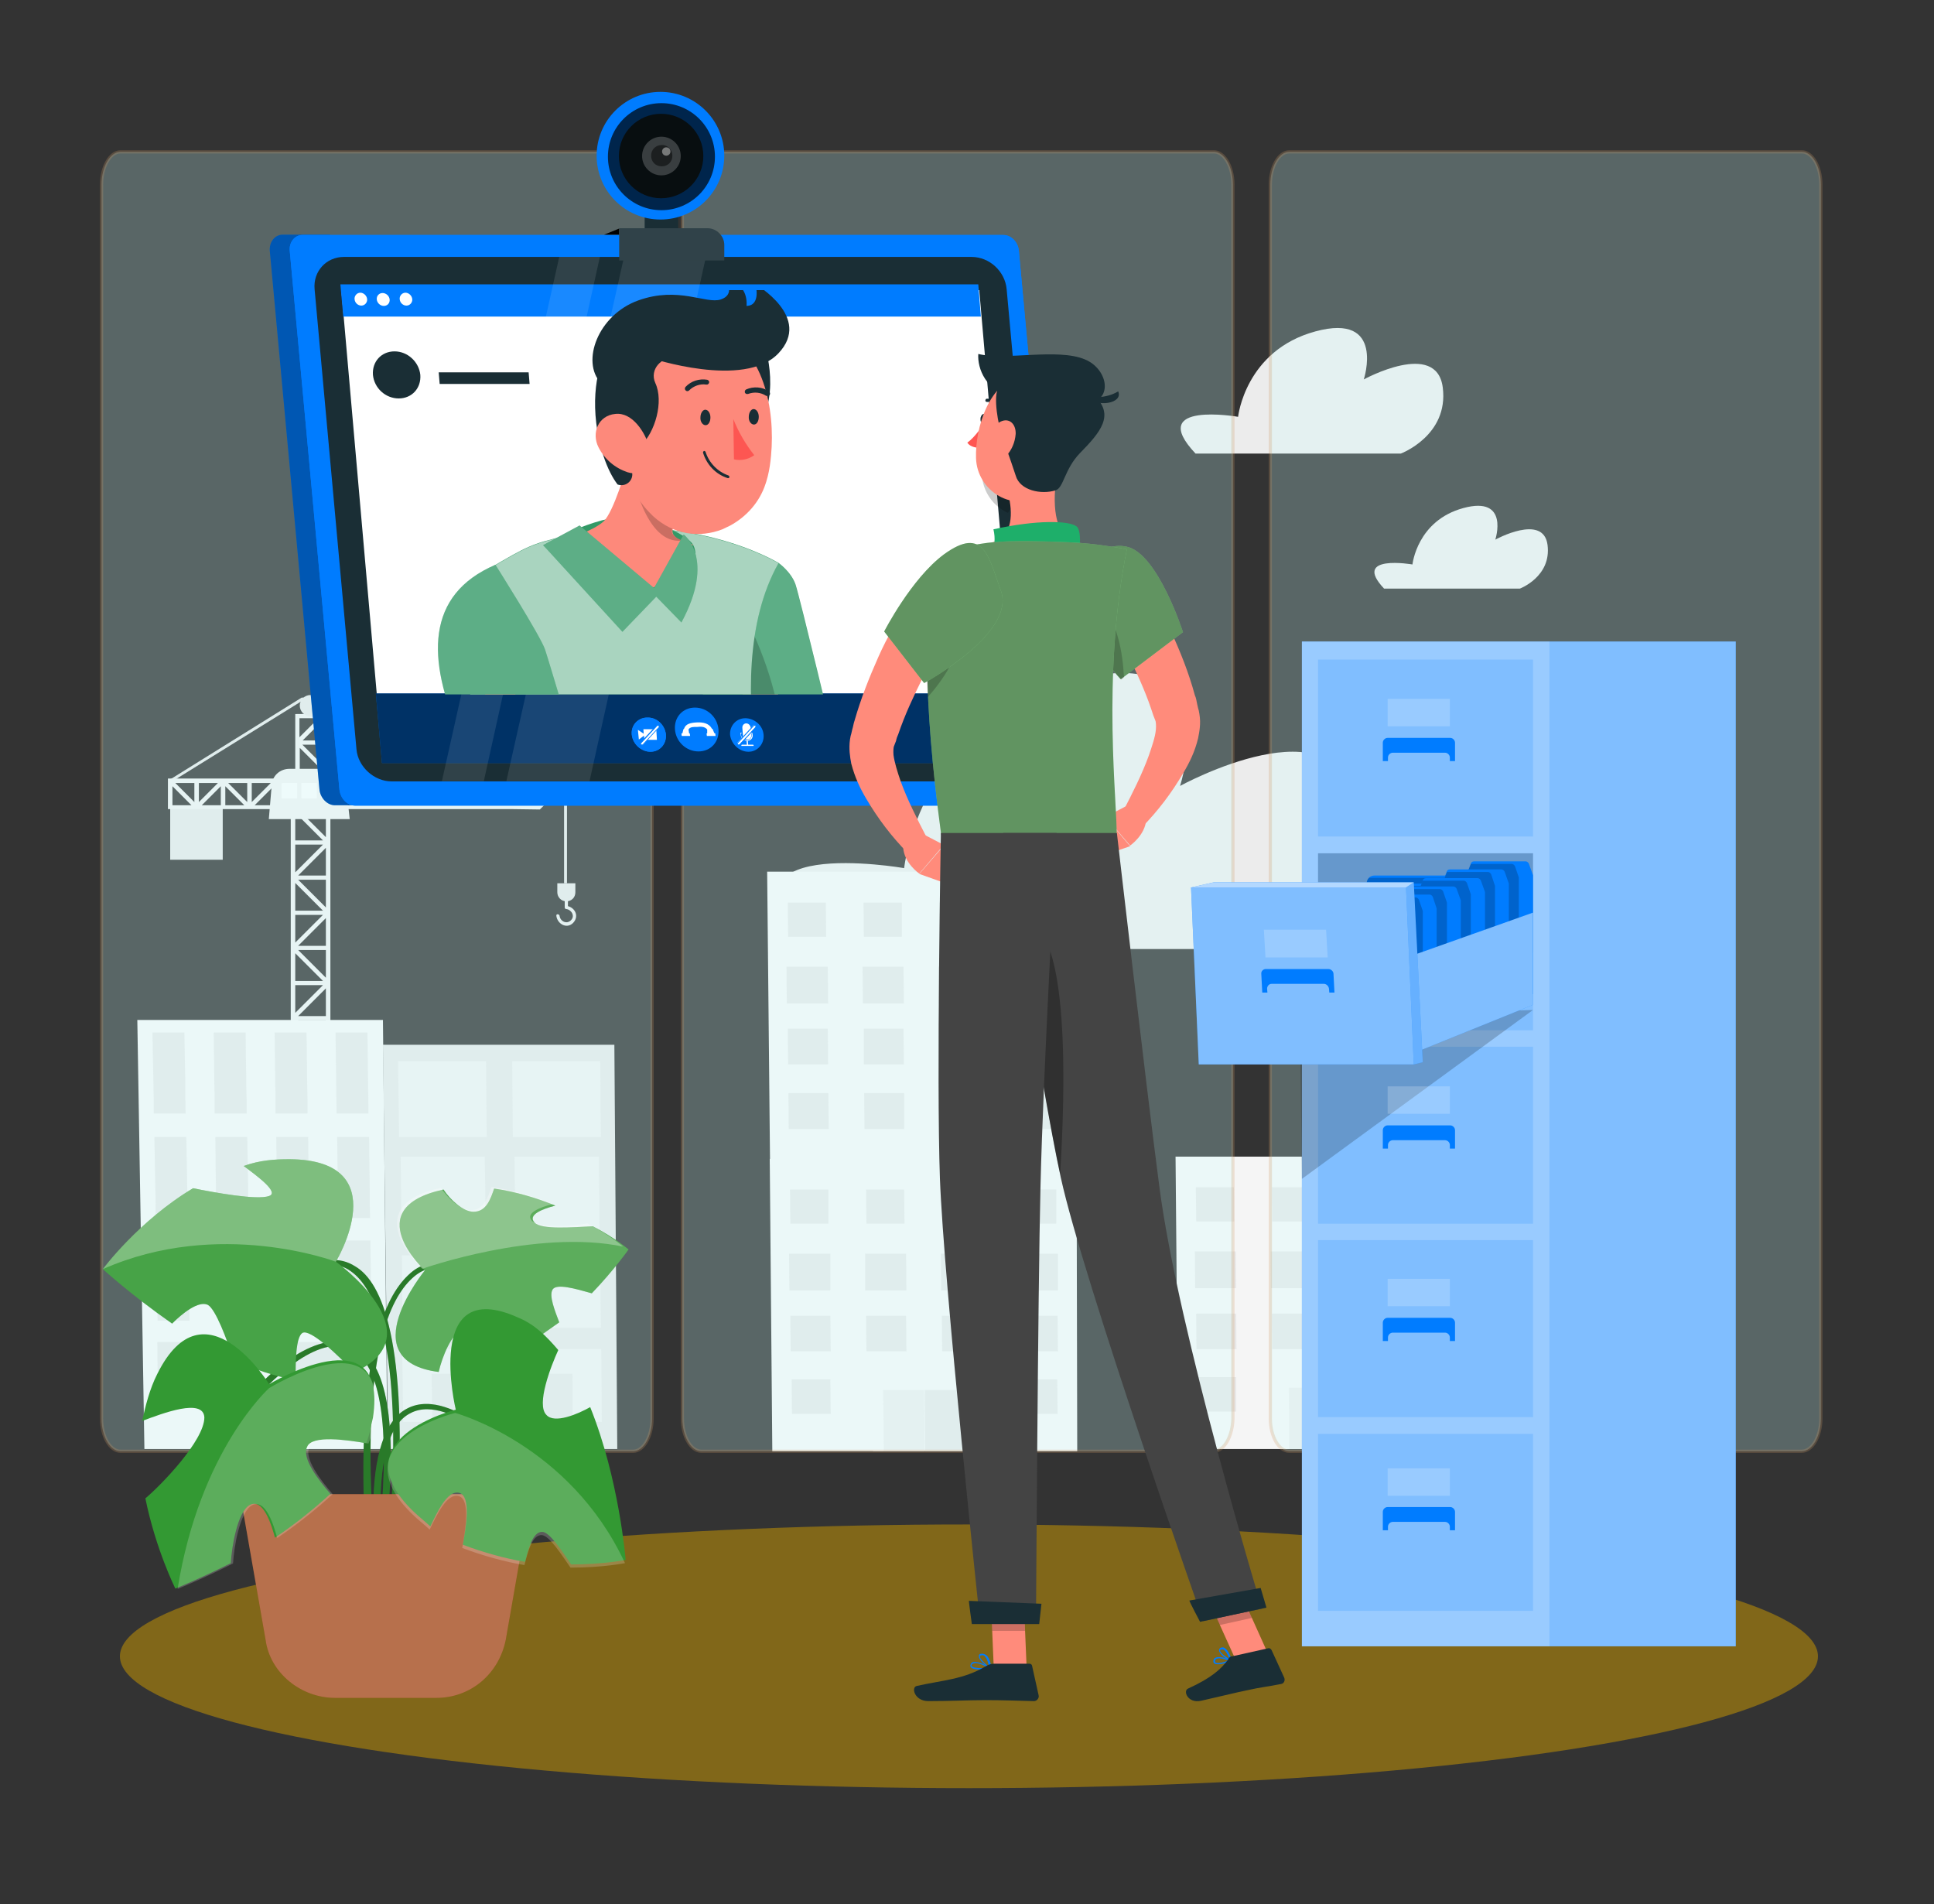
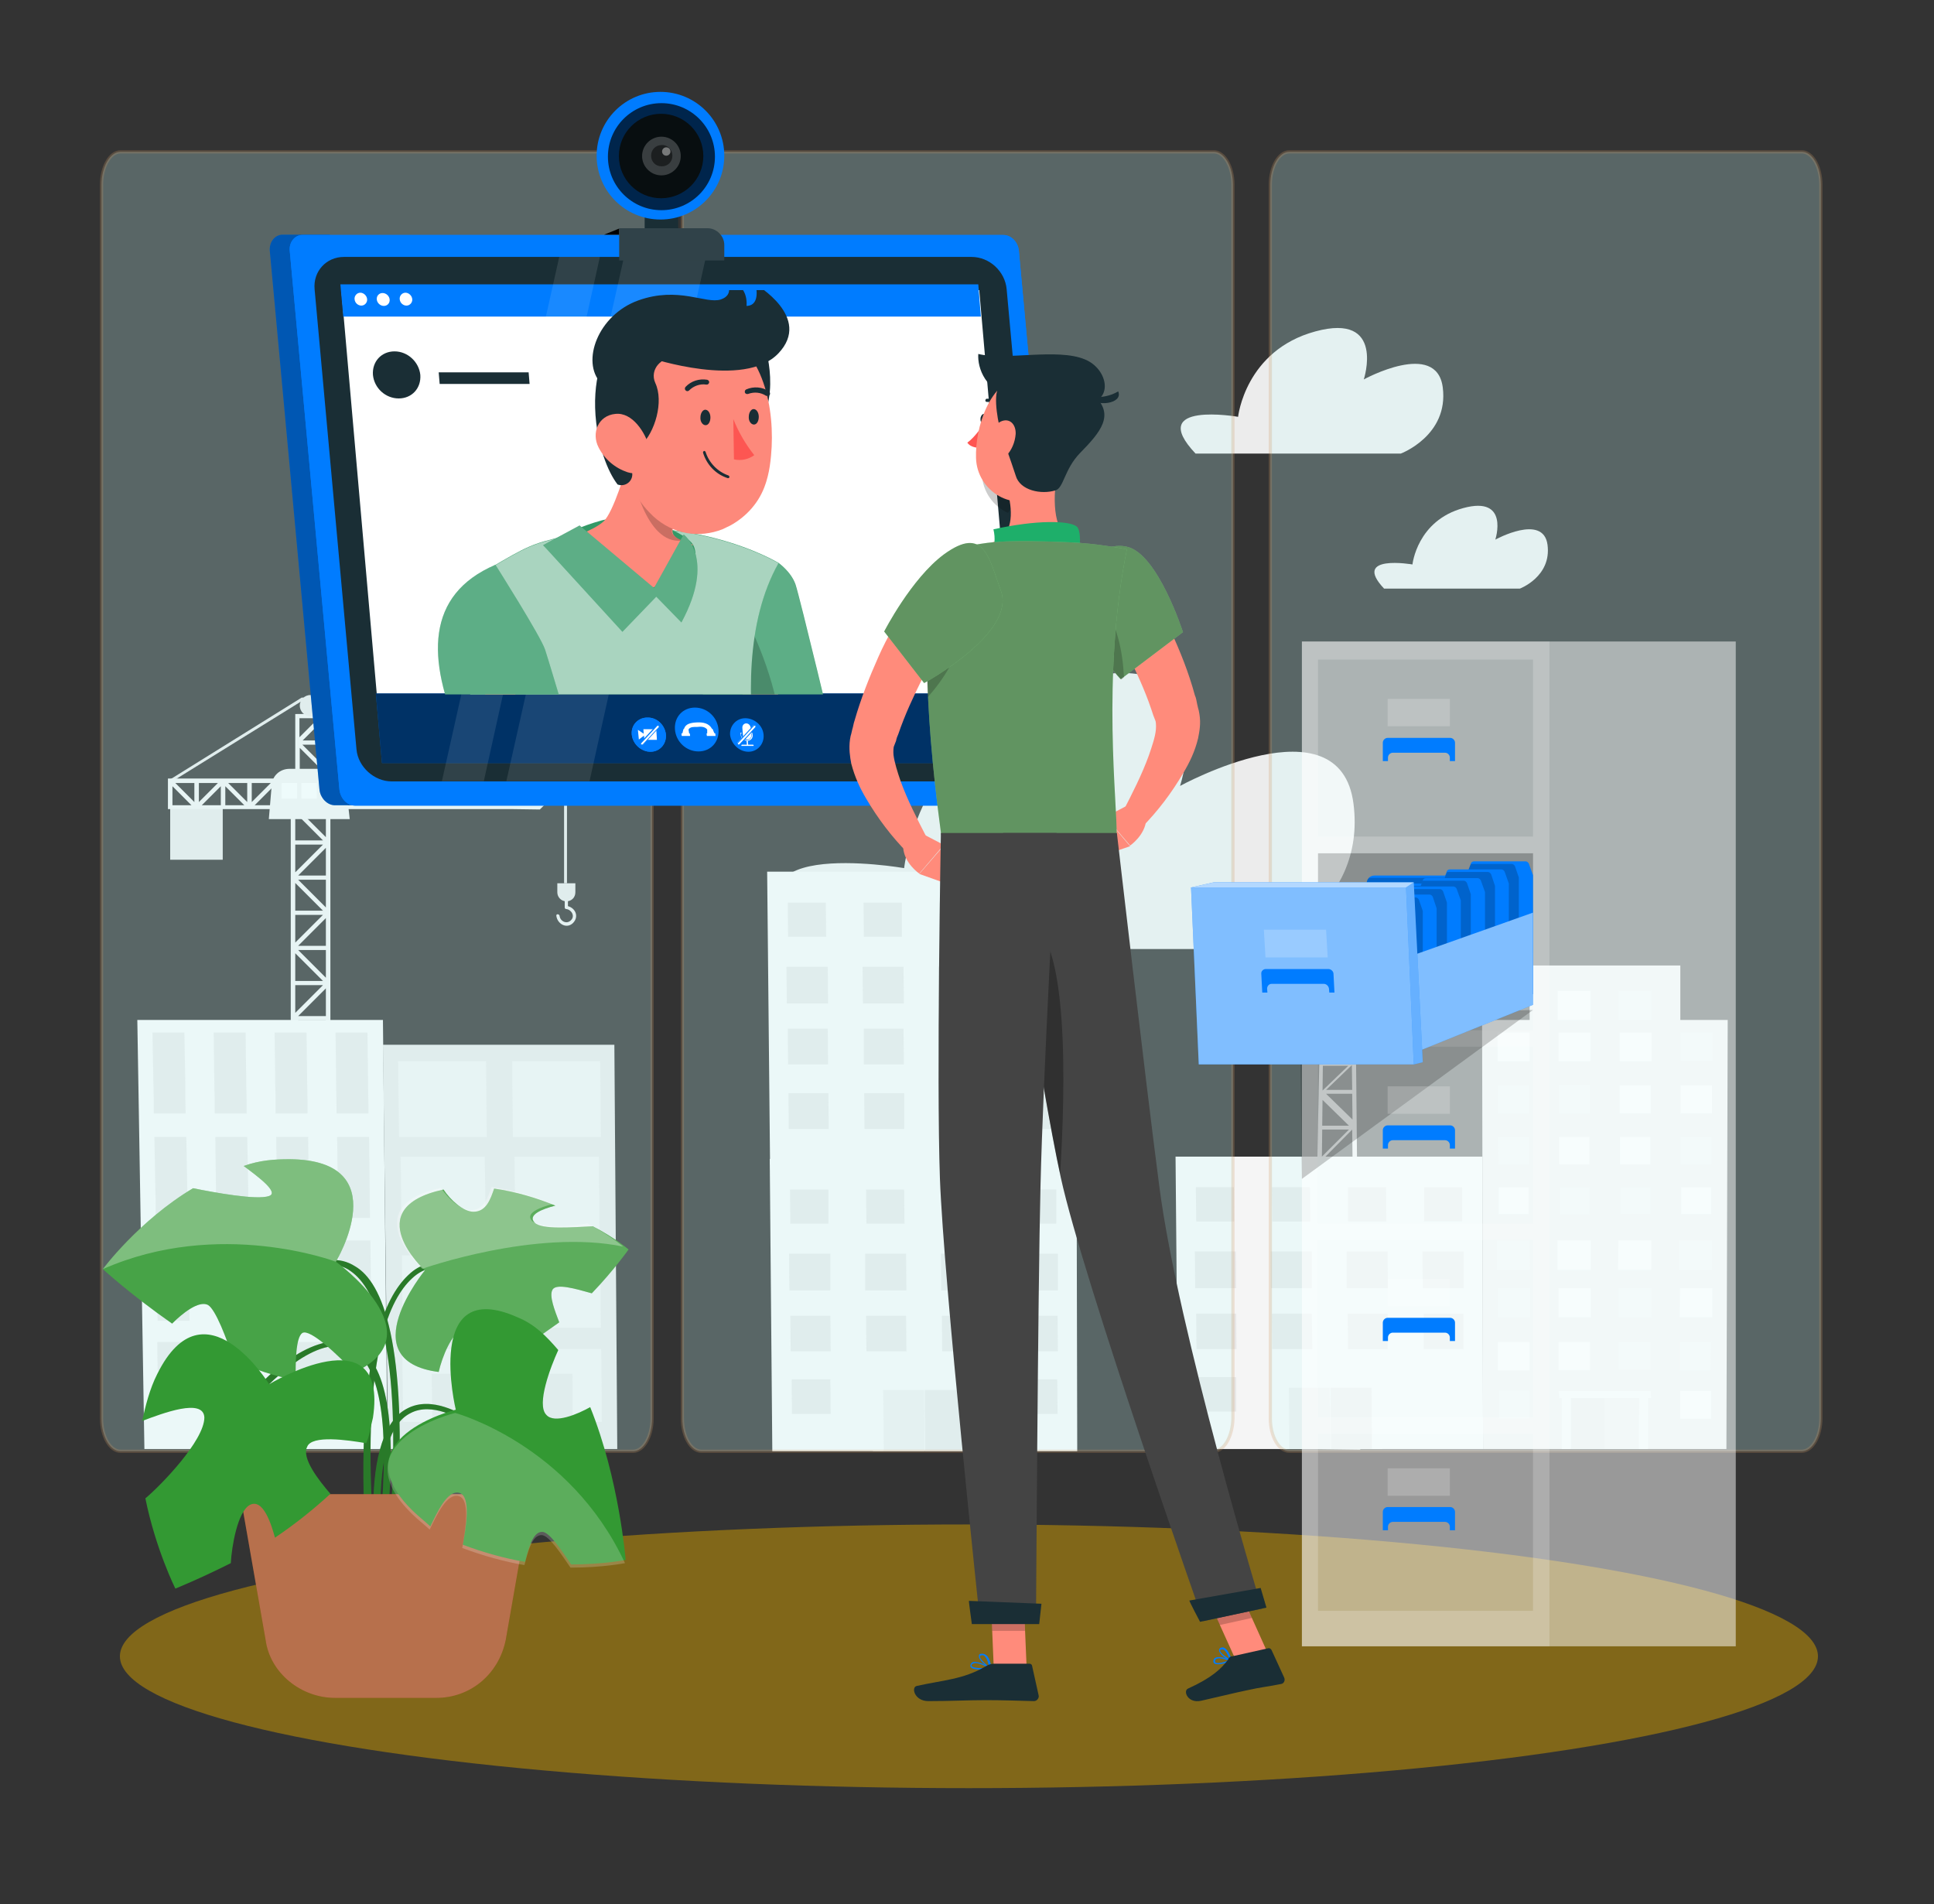
<svg xmlns="http://www.w3.org/2000/svg" xmlns:xlink="http://www.w3.org/1999/xlink" version="1.0" id="Livello_1" x="0px" y="0px" viewBox="0 0 600 590.7" style="enable-background:new 0 0 600 590.7;" xml:space="preserve">
  <rect x="0" y="0" width="600" height="590.7" fill="#333333" stroke="none" />
  <style type="text/css">
	.st0{fill:#E7E7E7;}
	.st1{fill:#ECECEC;}
	.st2{fill:#FAFAFA;}
	.st3{fill:#F0F0F0;}
	.st4{fill:#F5F5F5;}
	.st5{fill:#E1E1E1;}
	.st6{display:none;}
	.st7{display:inline;}
	.st8{fill:#007CFF;}
	.st9{opacity:0.51;fill:#CC9900;enable-background:new    ;}
	.st10{opacity:0.25;fill:#CCFFFF;stroke:#CC9966;stroke-miterlimit:10;enable-background:new    ;}
	.st11{opacity:0.5;fill:#FFFFFF;enable-background:new    ;}
	.st12{opacity:0.2;fill:#FFFFFF;enable-background:new    ;}
	.st13{opacity:0.2;enable-background:new    ;}
	.st14{opacity:0.7;fill:#FFFFFF;enable-background:new    ;}
	.st15{opacity:0.4;fill:#FFFFFF;enable-background:new    ;}
	.st16{fill:#339933;}
	.st17{opacity:0.2;}
	.st18{fill:#993300;}
	.st19{opacity:0.3;fill:#FFFFFF;enable-background:new    ;}
	.st20{opacity:0.1;fill:#FFFFFF;enable-background:new    ;}
	.st21{opacity:0.3;enable-background:new    ;}
	.st22{fill:#1A2E35;}
	.st23{fill:#FFFFFF;}
	.st24{opacity:0.6;enable-background:new    ;}
	.st25{fill:#FF8B7B;}
	.st26{fill:#FF5551;}
	.st27{fill:#1EAF6A;}
	.st28{fill:#A1F7A1;}
	.st29{opacity:0.4;enable-background:new    ;}
	.st30{fill:#444444;}
	.st31{fill:#0066CB;}
	.st32{opacity:0.7;enable-background:new    ;}
	.st33{opacity:0.5;enable-background:new    ;}
	.st34{clip-path:url(#SVGID_2_);}
	.st35{fill:#339966;}
	.st36{opacity:0.21;fill:#FFFFFF;enable-background:new    ;}
	.st37{opacity:0.45;fill:#FFFFFF;}
	.st38{fill:#FD897B;}
	.st39{opacity:0.58;fill:#FFFFFF;enable-background:new    ;}
	.st40{opacity:0.5;fill:#FFFFFF;}
	.st41{fill:#FD5652;}
	.st42{opacity:0.21;fill:#FFFFFF;}
	.st43{opacity:0.54;fill:#FFFFFF;}
</style>
  <g id="Livello_1_1_">
    <g id="palazzo">
      <g>
        <g>
          <path class="st0" d="M101.1,212.9h71.3c9.1,0,11.3-12.8,2.7-15.8c-0.1-0.1-0.2-0.1-0.3-0.1c9.5-8-11.4-24.7-34.2-1.5      c1.7-7.7-18.5-5-24.6,5.6C113.8,194.1,94.6,206.1,101.1,212.9z" />
          <path class="st1" d="M370.9,140.7h63.7c0,0,14.9-5.6,13-20.5s-24.5-2.5-24.5-2.5s6.8-20.8-15-14.9s-24,26.5-24,26.5      S355.4,124.3,370.9,140.7z" />
          <path class="st1" d="M429.4,182.6h42.1c0,0,9.9-3.7,8.6-13.6c-1.3-9.8-16.2-1.6-16.2-1.6s4.5-13.7-9.9-9.8s-15.8,17.5-15.8,17.5      S419.2,171.8,429.4,182.6z" />
          <path class="st1" d="M251.4,294.4h139.9c0,0,32.8-12.4,28.6-45.1c-4.2-32.7-53.8-5.5-53.8-5.5s15-45.7-33-32.7      s-52.6,58.2-52.6,58.2S217.5,258.4,251.4,294.4z" />
        </g>
        <g>
          <path class="st1" d="M421.3,395.8l-0.1-12.4v-0.8l-0.1-11.1v-0.7l-0.1-10.5v-0.7l-0.1-10v-0.7l-0.1-9.6v-0.6l-0.1-9.2v-0.6      l-0.1-8.8v-0.6l-0.1-7.2c-0.4,0.2-0.8,0.4-1.2,0.6v6.1h-7.8l6.2-5.7c-0.6,0.1-1.3,0.2-1.9,0.2l-5.2,4.7l0.1-5.5      c-0.5-0.2-0.9-0.4-1.2-0.7l-0.1,7.6v0.6l-0.1,8.8v0.6l-0.2,9.1v0.6l-0.2,9.6v0.7l-0.2,10v0.7l-0.2,10.5v0.7l-0.2,11.1v0.8      l-0.2,12.4l-1.1,53.7l15,0.2L421.3,395.8z M419.8,393.5l-9-9.7h8.9L419.8,393.5z M419.6,382.6h-8.9l8.9-9.3V382.6z M419.7,368.9      l-8.6-8.8h8.5L419.7,368.9z M419.6,358.9h-8.5l8.4-8.5L419.6,358.9z M419.6,347.3l-8.2-8h8.1L419.6,347.3z M419.5,338.1h-8.1      l8-7.7L419.5,338.1z M419.4,320.3v7.3l-7.8-7.3H419.4z M410.6,322l7.8,7.3h-7.9L410.6,322z M410.4,330.6h7.9l-8,7.7L410.4,330.6      z M410.3,341.2l8.2,8h-8.3L410.3,341.2z M410.2,350.4h8.3l-8.4,8.4L410.2,350.4z M410,362.1l8.6,8.8h-8.7L410,362.1z       M409.9,372.1h8.7l-8.9,9.3L409.9,372.1z M409.9,384.3l9,9.8h-9.2L409.9,384.3z" />
          <g>
            <g>
              <path class="st1" d="M420.5,311.2h-0.6l-0.4-0.4l-3.6,3.3c0.7,0,1.3-0.1,1.9-0.2l1.5-1.3v0.9c0.4-0.1,0.9-0.3,1.2-0.6V311.2z         M409.6,311.2v1.3c0.3,0.3,0.7,0.5,1.2,0.7v-2H409.6z" />
            </g>
            <path class="st1" d="M422.2,310.2c0.1,0.6-0.1,1.2-0.6,1.8l-0.4,0.4c-0.2,0.2-0.4,0.3-0.7,0.5c-0.4,0.2-0.8,0.4-1.2,0.6       c-0.5,0.2-0.9,0.3-1.5,0.4s-1.3,0.2-1.9,0.2c-0.1,0-0.2,0-0.3,0H415c-1.6,0-3.1-0.3-4.2-0.8c-0.5-0.2-0.9-0.4-1.2-0.7l-0.1-0.1       l-0.4-0.4c-0.5-0.5-0.7-1.1-0.6-1.7l0.9-5H407l8.2-4.2l8.5,3.9h-2.4L422.2,310.2z" />
          </g>
        </g>
        <g>
          <g>
            <polygon class="st1" points="459.8,316.4 460.1,449.5 469.8,449.5 525.9,449.5 535.6,449.5 536,316.4      " />
            <polygon class="st1" points="474.5,299.5 474.6,329.2 480.6,329.2 515.3,329.2 521.3,329.2 521.3,299.5      " />
            <polygon class="st2" points="474.5,329.2 464.6,329.2 464.6,320.3 474.5,320.3      " />
            <rect x="483.5" y="320.3" class="st2" width="9.9" height="8.9" />
            <rect x="502.5" y="320.3" class="st2" width="9.9" height="8.9" />
            <polygon class="st3" points="531.3,329.2 521.4,329.2 521.4,320.3 531.3,320.3      " />
            <polygon class="st3" points="474.4,345.4 464.7,345.4 464.7,336.7 474.3,336.7      " />
            <rect x="483.6" y="336.7" class="st3" width="9.6" height="8.7" />
            <rect x="502.5" y="336.7" class="st2" width="9.6" height="8.7" />
            <polygon class="st2" points="531.1,345.4 521.4,345.4 521.4,336.7 531.1,336.7      " />
            <polygon class="st3" points="474.3,361.2 464.9,361.2 464.8,352.7 474.3,352.7      " />
            <rect x="483.7" y="352.7" class="st2" width="9.4" height="8.5" />
            <rect x="502.6" y="352.7" class="st2" width="9.4" height="8.5" />
            <polygon class="st2" points="493.4,316.4 483.3,316.4 483.3,307.4 493.4,307.4      " />
            <polygon class="st3" points="512.3,316.4 502.2,316.4 502.2,307.4 512.3,307.4      " />
            <polygon class="st3" points="530.9,361.2 521.5,361.2 521.5,352.7 530.9,352.7      " />
            <polygon class="st2" points="474.2,376.6 465,376.6 465,368.3 474.2,368.3      " />
            <rect x="483.9" y="368.3" class="st3" width="9.2" height="8.3" />
            <polygon class="st3" points="512,376.6 502.8,376.6 502.8,368.3 512,368.3      " />
            <polygon class="st2" points="530.8,376.6 521.6,376.6 521.6,368.3 530.8,368.3      " />
            <polygon class="st3" points="474.7,393.9 464.4,393.9 464.4,384.8 474.6,384.8      " />
            <polygon class="st2" points="493.5,393.9 483.2,393.9 483.2,384.8 493.5,384.8      " />
            <polygon class="st2" points="512.3,393.9 502,393.9 502.1,384.8 512.3,384.8      " />
            <polygon class="st3" points="531.1,393.9 520.9,393.9 520.9,384.8 531.1,384.8      " />
            <polygon class="st3" points="474.7,408.6 464.7,408.6 464.7,399.6 474.7,399.6      " />
            <polygon class="st2" points="493.5,408.6 483.5,408.6 483.5,399.6 493.5,399.6      " />
            <polygon class="st3" points="512.3,408.6 502.3,408.6 502.3,399.6 512.4,399.6      " />
            <polygon class="st2" points="531.2,408.6 521.1,408.6 521.2,399.6 531.2,399.6      " />
            <polygon class="st2" points="474.5,425.1 464.7,425.1 464.7,416.3 474.5,416.3      " />
            <rect x="483.5" y="416.3" class="st2" width="9.8" height="8.7" />
            <rect x="502.3" y="416.3" class="st3" width="9.8" height="8.7" />
            <polygon class="st3" points="530.8,425.1 521.1,425.1 521.1,416.3 530.9,416.3      " />
            <polygon class="st3" points="474.5,440.1 465,440.1 465,431.5 474.5,431.5      " />
            <polygon class="st2" points="530.8,440.1 521.3,440.1 521.3,431.5 530.8,431.5      " />
            <polygon class="st4" points="512.1,431.5 483.6,431.5 483.7,433.7 484.5,433.7 484.5,449.5 487.3,449.5 487.3,433.7        508.5,433.7 508.4,449.5 511.3,449.5 511.3,433.7 512.2,433.7      " />
            <polygon class="st0" points="498,449.5 487.5,449.5 487.5,433.7 498,433.7      " />
            <polygon class="st1" points="508.3,449.5 497.8,449.5 497.8,433.7 508.3,433.7      " />
          </g>
          <g>
            <polygon class="st4" points="459.9,358.8 460.1,449.5 448,449.5 377.6,449.5 365.5,449.5 364.7,358.8      " />
            <polygon class="st0" points="441.8,378.9 453.6,378.9 453.6,368.3 441.8,368.3      " />
            <polygon class="st0" points="418.2,378.9 430.1,378.9 430,368.3 418.2,368.3      " />
            <polygon class="st0" points="394.7,378.9 406.5,378.9 406.4,368.3 394.6,368.3      " />
            <polygon class="st0" points="371.1,378.9 382.9,378.9 382.8,368.3 371,368.3      " />
            <polygon class="st0" points="441.4,399.6 454.1,399.6 454.1,388.2 441.3,388.2      " />
            <polygon class="st0" points="417.8,399.6 430.6,399.6 430.5,388.2 417.8,388.2      " />
            <polygon class="st0" points="394.3,399.6 407,399.6 407,388.2 394.2,388.2      " />
            <polygon class="st0" points="370.8,399.6 383.5,399.6 383.4,388.2 370.7,388.2      " />
            <polygon class="st0" points="441.7,418.5 454,418.5 454,407.5 441.7,407.5      " />
            <polygon class="st0" points="418.2,418.5 430.5,418.5 430.5,407.5 418.1,407.5      " />
            <polygon class="st0" points="394.7,418.5 407.1,418.5 407,407.5 394.6,407.5      " />
            <polygon class="st0" points="371.2,418.5 383.6,418.5 383.5,407.5 371.1,407.5      " />
-             <polygon class="st0" points="442,437.9 453.9,437.9 453.9,427.2 441.9,427.2      " />
            <polygon class="st0" points="371.6,437.9 383.5,437.9 383.5,427.2 371.5,427.2      " />
            <polygon class="st4" points="394.1,427.2 431.2,427.2 431.2,430.5 428.8,430.5 428.9,449.5 425.5,449.5 425.4,430.5 400,430.5        400.1,449.5 396.7,449.5 396.6,430.5 394.2,430.5      " />
            <polygon class="st0" points="412.9,449.5 425.6,449.5 425.5,430.5 412.8,430.5      " />
            <polygon class="st1" points="400,449.5 412.7,449.5 412.6,430.5 399.9,430.5      " />
          </g>
          <g>
            <polygon class="st4" points="334,359.5 334.2,450.2 322.1,450.2 251.8,450.2 239.6,450.2 238.8,359.5      " />
            <polygon class="st0" points="315.9,379.6 327.7,379.6 327.7,369 315.9,369      " />
            <polygon class="st0" points="292.4,379.6 304.2,379.6 304.1,369 292.3,369      " />
            <polygon class="st0" points="268.8,379.6 280.6,379.6 280.5,369 268.7,369      " />
            <polygon class="st0" points="245.2,379.6 257,379.6 257,369 245.1,369      " />
            <polygon class="st0" points="315.5,400.3 328.2,400.3 328.2,388.9 315.4,388.9      " />
            <polygon class="st0" points="292,400.3 304.7,400.3 304.6,388.9 291.9,388.9      " />
            <polygon class="st0" points="268.4,400.3 281.2,400.3 281.1,388.9 268.4,388.9      " />
            <polygon class="st0" points="244.9,400.3 257.6,400.3 257.6,388.9 244.8,388.9      " />
            <polygon class="st0" points="315.8,419.2 328.2,419.2 328.1,408.2 315.8,408.2      " />
            <polygon class="st0" points="292.3,419.2 304.7,419.2 304.6,408.2 292.2,408.2      " />
            <polygon class="st0" points="268.8,419.2 281.2,419.2 281.1,408.2 268.7,408.2      " />
            <polygon class="st0" points="245.3,419.2 257.7,419.2 257.6,408.2 245.2,408.2      " />
            <polygon class="st0" points="316.1,438.6 328.1,438.6 328,427.9 316,427.9      " />
            <polygon class="st0" points="245.7,438.6 257.7,438.6 257.6,427.9 245.6,427.9      " />
            <polygon class="st4" points="268.3,427.9 305.3,427.9 305.3,431.2 303,431.2 303.1,450.2 299.6,450.2 299.5,431.2 274.1,431.2        274.2,450.2 270.8,450.2 270.7,431.2 268.3,431.2      " />
            <polygon class="st0" points="287,450.2 299.7,450.2 299.6,431.2 286.9,431.2      " />
            <polygon class="st1" points="274.2,450.2 286.8,450.2 286.7,431.2 274,431.2      " />
          </g>
          <g>
            <polygon class="st4" points="333.7,270.4 333.9,361.2 321.7,361.2 251,361.2 238.9,361.2 238,270.4      " />
            <polygon class="st0" points="315.2,290.6 327,290.6 326.9,280 315.1,280      " />
            <polygon class="st0" points="291.6,290.6 303.4,290.6 303.3,280 291.5,280      " />
            <polygon class="st0" points="268,290.6 279.8,290.6 279.8,280 267.9,280      " />
            <polygon class="st0" points="244.5,290.6 256.3,290.6 256.2,280 244.4,280      " />
            <polygon class="st0" points="314.7,311.3 327.4,311.3 327.4,299.9 314.7,299.9      " />
            <polygon class="st0" points="291.2,311.3 303.9,311.3 303.9,299.9 291.1,299.9      " />
            <polygon class="st0" points="267.7,311.3 280.4,311.3 280.3,299.9 267.6,299.9      " />
            <polygon class="st0" points="244.1,311.3 256.9,311.3 256.8,299.9 244,299.9      " />
            <polygon class="st0" points="315,330.2 327.4,330.2 327.4,319.1 315,319.1      " />
            <polygon class="st0" points="291.5,330.2 303.9,330.2 303.8,319.1 291.5,319.1      " />
            <polygon class="st0" points="268,330.2 280.4,330.2 280.3,319.1 268,319.1      " />
            <polygon class="st0" points="244.5,330.2 256.9,330.2 256.8,319.1 244.4,319.1      " />
            <polygon class="st0" points="315.2,350.2 327.5,350.2 327.5,339.1 315.1,339.1      " />
            <polygon class="st0" points="291.7,350.2 304,350.2 304,339.1 291.6,339.1      " />
            <polygon class="st0" points="268.2,350.2 280.5,350.2 280.5,339.1 268.1,339.1      " />
            <polygon class="st0" points="244.7,350.2 257.1,350.2 257,339.1 244.6,339.1      " />
          </g>
          <g>
            <path class="st1" d="M176.2,281.1c0-1.4,0-2.8,0-4.3c0-0.7-1-0.7-1,0c0,1.6,0,3.1,0,4.7c0,0.3,0.2,0.5,0.5,0.5       c1.6,0.2,2.8,2.2,1.4,3.5c-1.3,1.3-3.3,0.3-3.5-1.4c-0.1-0.6-1.1-0.7-1,0c0.3,2.5,3.2,4.2,5.2,2.2       C179.7,284.3,178.5,281.7,176.2,281.1z" />
            <path class="st3" d="M101.1,250.4v9.3l-9.7-9.7l-0.5,0.5h-0.7v10.9v0.7v10.2v0.7v10.2v0.7V294v0.7v10.2v0.7v10.2v0.7v10.2v0.7       v10.9h12.3v-10.9v-0.7v-10.2v-0.7v-10.2v-0.7v-10.2V294v-10.2v-0.7v-10.2v-0.7V262v-0.7v-10.9H101.1z M91.6,317.5l8.6,8.6h-8.6       V317.5z M91.6,295.7l8.6,8.6h-8.6V295.7z M91.6,273.9l8.6,8.6h-8.6V273.9z M91.6,252.1l8.6,8.6h-8.6V252.1z M100.2,262       l-8.6,8.6V262H100.2z M101.1,263v8.6h-8.6L101.1,263z M100.2,283.8l-8.6,8.6v-8.6H100.2z M101.1,284.8v8.6h-8.6L101.1,284.8z        M100.2,305.6l-8.6,8.6v-8.6H100.2z M101.1,306.6v8.6h-8.6L101.1,306.6z M100.2,327.4l-8.6,8.6v-8.6H100.2z M92.5,337l8.6-8.6       v8.6H92.5z M101.1,325.1l-8.6-8.6h8.6V325.1z M101.1,303.3l-8.6-8.6h8.6V303.3z M101.1,281.5l-8.6-8.6h8.6V281.5z" />
            <path class="st3" d="M91.6,221.5v8.2v0.7v8.2H93V232l7,7l0.5-0.5h0.7v-8.2v-0.7v-8.2L91.6,221.5L91.6,221.5z M98.8,222.8       l-5.9,5.9v-5.9H98.8z M99.7,236.9l-5.9-5.9h5.9V236.9z M93.9,229.7l5.9-5.9v5.9H93.9z" />
            <rect x="52.8" y="250.4" class="st0" width="16.3" height="16.3" />
            <g>
              <polygon class="st0" points="175.9,274 175,274 175,242.6 98.9,217.3 93.9,217.3 53.1,242.6 52.6,241.9 93.6,216.4 99,216.4         99.1,216.5 175.9,241.9       " />
            </g>
            <path class="st3" d="M166.6,251.1h0.9l9.6-9.6h-9.8h-0.7h-7.5h-0.7h-7.5h-0.7h-7.5H142h-7.5h-0.7h-7.5h-0.7h-7.5h-0.7h-7.5       h-0.7h-7.5H101h-7.5H93h-7.5h-0.7h-7.5h-0.7h-7.5h-0.7H61h-0.7h-8.2v9.5h8.2H61h7.5h0.7h7.5h0.7h7.5h0.7H93h0.7h7.5h0.7h7.5       h0.7h7.5h0.7h7.5h0.7h7.5h0.7h7.5h0.7h7.5h0.7h7.5h0.7L166.6,251.1L166.6,251.1z M168,242.9h5.9l-5.9,5.9V242.9z M53.5,249.8       v-5.9l5.9,5.9H53.5z M60.3,248.8l-5.9-5.9h5.9V248.8z M61.7,242.9h5.9l-5.9,5.9C61.7,248.8,61.7,242.9,61.7,242.9z M68.5,249.8       h-5.9l5.9-5.9V249.8z M69.9,249.8v-5.9l5.9,5.9H69.9z M76.7,248.8l-5.9-5.9h5.9V248.8z M78.1,242.9H84l-5.9,5.9V242.9z        M84.9,249.8H79l5.9-5.9V249.8z M86.2,249.8v-5.9l5.9,5.9H86.2z M93,248.8l-5.9-5.9H93V248.8z M94.4,242.9h5.9l-5.9,5.9V242.9z        M101.2,249.8h-5.9l5.9-5.9V249.8z M102.6,249.8v-5.9l5.9,5.9H102.6z M109.4,248.8l-5.9-5.9h5.9V248.8z M110.8,242.9h5.9       l-5.9,5.9V242.9z M117.6,249.8h-5.9l5.9-5.9V249.8z M118.9,249.8v-5.9l5.9,5.9H118.9z M125.7,248.8l-5.9-5.9h5.9V248.8z        M127.1,242.9h5.9l-5.9,5.9V242.9z M133.9,249.8H128l5.9-5.9V249.8z M135.3,249.8v-5.9l5.9,5.9H135.3z M142.1,248.8l-5.9-5.9       h5.9V248.8z M143.5,242.9h5.9l-5.9,5.9V242.9z M150.3,249.8h-5.9l5.9-5.9V249.8z M151.6,242.9h5.9l-5.9,5.9V242.9z        M158.4,249.8h-5.9l5.9-5.9V249.8z M159.8,249.8v-5.9l5.9,5.9H159.8z M160.8,242.9h5.9v5.9L160.8,242.9z" />
            <g>
              <path class="st3" d="M108.5,254.1H83.4l0.9-10.6c0.2-2.9,2.6-5,5.5-5h12c2.8,0,5.2,2.1,5.5,4.9L108.5,254.1z" />
              <rect x="87.4" y="242.9" class="st2" width="4.8" height="4.8" />
              <rect x="93.5" y="242.9" class="st2" width="4.8" height="4.8" />
              <rect x="99.6" y="242.9" class="st2" width="4.8" height="4.8" />
            </g>
            <path class="st0" d="M99.6,218.9c0,1.8-1.5,3.3-3.3,3.3s-3.3-1.5-3.3-3.3s1.5-3.3,3.3-3.3S99.6,217.1,99.6,218.9z" />
            <path class="st0" d="M175.7,279.6L175.7,279.6c-1.6,0-2.8-1.3-2.8-2.8V274h5.6v2.8C178.5,278.4,177.3,279.6,175.7,279.6z" />
          </g>
          <g>
            <g>
              <polygon class="st4" points="42.6,316.4 44.8,449.5 54.4,449.5 110.5,449.5 120.2,449.5 118.8,316.4       " />
              <polygon class="st0" points="47.3,320.3 47.6,336.5 47.7,340.9 47.7,345.4 57.6,345.4 57.5,340.9 57.5,336.5 57.2,320.3               " />
              <polygon class="st0" points="66.3,320.3 66.5,336.5 66.6,340.9 66.6,345.4 76.5,345.4 76.5,340.9 76.4,336.5 76.2,320.3               " />
              <polygon class="st0" points="85.2,320.3 85.4,336.5 85.5,340.9 85.5,345.4 95.4,345.4 95.4,340.9 95.3,336.5 95.1,320.3               " />
              <polygon class="st0" points="104.1,320.3 104.3,336.5 104.4,343.4 104.4,345.4 114.3,345.4 114.3,343.4 114.2,336.5         114,320.3       " />
              <polygon class="st0" points="47.9,352.7 48.2,368.9 48.3,373.3 48.3,377.8 58.2,377.8 58.2,373.3 58.1,368.9 57.8,352.7               " />
              <polygon class="st0" points="66.8,352.7 67,368.9 67.1,375.2 67.2,377.8 77.1,377.8 77,375.2 77,368.9 76.7,352.7       " />
              <polygon class="st0" points="85.7,352.7 85.9,368.9 86,373.3 86,377.8 95.9,377.8 95.9,373.3 95.8,368.9 95.6,352.7       " />
              <polygon class="st0" points="104.6,352.7 104.8,368.9 104.8,373.3 104.9,377.8 114.8,377.8 114.7,373.3 114.7,368.9         114.5,352.7       " />
              <polygon class="st0" points="48.5,384.8 48.7,400.9 48.8,405.3 48.9,409.7 58.8,409.7 58.7,405.3 58.6,400.9 58.4,384.8               " />
              <polygon class="st0" points="67.3,384.8 67.6,400.9 67.6,405.3 67.7,409.7 77.6,409.7 77.5,405.3 77.4,400.9 77.2,384.8               " />
              <polygon class="st0" points="86.2,384.8 86.4,400.9 86.4,405.3 86.5,409.7 96.4,409.7 96.3,405.3 96.3,400.9 96.1,384.8               " />
              <polygon class="st0" points="105,384.8 105.2,400.9 105.3,407 105.3,409.7 115.2,409.7 115.1,407 115.1,400.9 114.9,384.8               " />
              <polygon class="st0" points="110.5,416.3 105.6,416.3 96.4,416.3 86.7,416.3 77.5,416.3 67.7,416.3 48.8,416.3 48.9,425.1         67.9,425.1 77.6,425.1 86.8,425.1 96.6,425.1 105.7,425.1 110.6,425.1 115.5,425.1 115.4,416.3       " />
              <polygon class="st2" points="96.4,431.5 68,431.5 67.9,433.7 68.8,433.7 69,449.5 71.9,449.5 71.6,433.7 92.8,433.7 93,449.5         95.8,449.5 95.6,433.7 96.4,433.7       " />
              <polygon class="st0" points="82.6,449.5 72,449.5 71.8,433.7 82.3,433.7       " />
              <polygon class="st0" points="92.8,449.5 82.3,449.5 82.1,433.7 92.6,433.7       " />
            </g>
          </g>
          <g>
            <polygon class="st0" points="190.6,324.1 191.5,449.5 182.4,449.5 129.5,449.5 120.4,449.5 118.8,324.1      " />
            <polygon class="st3" points="165.2,418.5 169.1,418.5 186.5,418.5 186.6,422.5 186.6,426.6 186.7,441.1 177.7,441.1        177.6,426.2 168.8,426.2 165.3,426.2 160.2,426.2 160.2,418.5      " />
            <polygon class="st3" points="130.9,418.5 134.4,418.5 150.9,418.5 151,426.2 133.9,426.2 134.1,441.1 125.1,441.1 124.9,426.6        124.8,420.8 124.8,418.5      " />
            <polygon class="st4" points="143.5,432.6 168,432.6 168,434.8 168.3,434.8 168.4,449.5 165.8,449.5 165.6,434.8 145.9,434.8        146.1,449.5 143.4,449.5 143.3,434.8 143.5,434.8      " />
            <polygon class="st1" points="155.8,449.5 165.7,449.5 165.5,434.8 155.7,434.8      " />
            <polygon class="st5" points="146.2,449.5 156,449.5 155.9,434.8 146,434.8      " />
            <polygon class="st3" points="158.9,329.2 186.2,329.2 186.4,352.7 159.1,352.7      " />
            <polygon class="st3" points="123.5,329.2 150.8,329.2 151,352.7 123.8,352.7      " />
            <polygon class="st3" points="159.6,358.8 185.8,358.8 186,381.3 159.9,381.3      " />
            <polygon class="st3" points="124.3,358.8 150.4,358.8 150.7,381.3 124.6,381.3      " />
            <polygon class="st3" points="159.9,389.4 186.2,389.4 186.4,411.9 160.1,411.9      " />
            <polygon class="st3" points="124.7,389.4 151,389.4 151.2,411.9 124.9,411.9      " />
          </g>
        </g>
      </g>
      <g class="st6">
        <g class="st7">
          <g>
            <path class="st8" d="M444.3,112.6c0,0-1-0.2-2.4-0.8c-1.5-0.6-3.4-1.5-5.3-2.5c-2-0.9-3.8-1.4-5.2-1.6c-1.4-0.2-2.3,0-2.5-0.4       c-0.1-0.3,0.7-1,2.4-1.4c1.7-0.3,4.1,0,6.4,1.1s3.8,2.6,5,3.7C443.6,111.8,444.3,112.6,444.3,112.6z" />
          </g>
          <g>
            <path class="st8" d="M452.9,105.6c0,0-0.7,0.3-1.8,0.7c-1.1,0.4-2.4,1-3.9,1.7c-3,1.3-5.5,2.7-5.9,2.1c-0.2-0.3,0.2-0.9,1-1.8       c0.8-0.8,2.2-1.8,3.9-2.6c1.7-0.8,3.5-0.8,4.7-0.7c0.6,0.1,1.1,0.2,1.4,0.3C452.7,105.6,452.9,105.6,452.9,105.6z" />
          </g>
        </g>
        <g class="st7">
          <g>
            <path class="st8" d="M428.3,117.7c0,0-0.2-0.1-0.5-0.3c-0.3-0.2-0.8-0.5-1.3-0.8c-1.1-0.6-2.6-1.3-4.3-1.9       c-3.4-1.2-6.5-1-6.6-1.5c0-0.2,0.7-0.6,2-0.8c1.3-0.2,3.2-0.1,5.2,0.6s3.4,1.9,4.3,2.9c0.4,0.5,0.7,0.9,0.9,1.3       C428.2,117.5,428.3,117.7,428.3,117.7z" />
          </g>
          <g>
            <path class="st8" d="M431.7,110.6c0,0-0.5,0.3-1.2,0.7c-0.7,0.4-1.7,1-2.8,1.5c-2.1,1.1-3.7,2.5-4.1,2.1       c-0.2-0.2,0-0.7,0.5-1.4c0.5-0.7,1.4-1.6,2.7-2.3c1.2-0.7,2.5-0.8,3.4-0.8C431.1,110.4,431.7,110.6,431.7,110.6z" />
          </g>
        </g>
        <g class="st7">
          <g>
            <path class="st8" d="M425.4,106.5c0,0-1.2-0.4-3-1.2c-1.8-0.7-4.2-1.8-6.8-2.7c-2.6-0.9-5.1-1.1-6.9-1s-2.9,0.4-3.1,0.1       s0.8-1.2,2.8-1.8c2-0.6,5-0.7,8,0.3s5.2,2.7,6.7,4C424.6,105.6,425.4,106.5,425.4,106.5z" />
          </g>
          <g>
            <path class="st8" d="M433.4,96.5c0,0-0.2,0.1-0.7,0.2c-0.4,0.1-1,0.3-1.7,0.5c-1.4,0.5-3.3,1.2-5.3,2.1c-4,1.8-6.6,4.5-7.1,4       c-0.3-0.2,0.1-1.2,1.1-2.4c1-1.3,2.8-2.8,5-3.8c2.3-1,4.6-1.2,6.2-1.1c0.8,0.1,1.4,0.2,1.9,0.3       C433.1,96.4,433.4,96.5,433.4,96.5z" />
          </g>
        </g>
      </g>
      <g>
        <g>
          <g>
            <path class="st8" d="M121.6,147.7c0,0-1-0.2-2.4-0.8c-1.5-0.6-3.4-1.5-5.3-2.5c-2-0.9-3.8-1.4-5.2-1.6c-1.4-0.2-2.3,0-2.5-0.4       c-0.1-0.3,0.7-1,2.4-1.4c1.7-0.3,4.1,0,6.4,1.1s3.8,2.6,5,3.7C120.9,147,121.6,147.7,121.6,147.7z" />
          </g>
          <g>
            <path class="st8" d="M130.2,140.8c0,0-0.7,0.3-1.8,0.7s-2.4,1-3.9,1.7c-3,1.3-5.5,2.7-5.9,2.1c-0.2-0.3,0.2-0.9,1-1.8       c0.8-0.8,2.2-1.8,3.9-2.6s3.5-0.8,4.7-0.7c0.6,0.1,1.1,0.2,1.4,0.3C130,140.7,130.2,140.8,130.2,140.8z" />
          </g>
        </g>
        <g>
          <g>
            <path class="st8" d="M105.6,152.9c0,0-0.2-0.1-0.5-0.3s-0.8-0.5-1.3-0.8c-1.1-0.6-2.6-1.3-4.3-1.9c-3.4-1.2-6.5-1-6.6-1.5       c0-0.2,0.7-0.6,2-0.8s3.2-0.1,5.2,0.6c2,0.7,3.4,1.9,4.3,2.9c0.4,0.5,0.7,0.9,0.9,1.3C105.5,152.7,105.6,152.9,105.6,152.9z" />
          </g>
          <g>
            <path class="st8" d="M109,145.8c0,0-0.5,0.3-1.2,0.7s-1.7,1-2.8,1.5c-2.1,1.1-3.7,2.5-4.1,2.1c-0.2-0.2,0-0.7,0.5-1.4       s1.4-1.6,2.7-2.3c1.2-0.7,2.5-0.8,3.4-0.8S109,145.8,109,145.8z" />
          </g>
        </g>
      </g>
    </g>
    <g id="Livello_2_3_">
	</g>
  </g>
  <g id="omini">
    <g id="carpet_1_">
      <ellipse id="carpet" class="st9" cx="300.6" cy="513.8" rx="263.4" ry="40.9" />
    </g>
    <g id="vetri">
      <g id="Livello_3">
        <path class="st10" d="M196.4,450.2h-159c-3.2,0-5.9-4.5-5.9-10.2V57.3c0-5.5,2.6-10.2,5.9-10.2h159c3.2,0,5.9,4.5,5.9,10.2V440     C202.3,445.5,199.7,450.2,196.4,450.2z" />
        <path class="st10" d="M376.5,450.2H217.6c-3.2,0-5.9-4.5-5.9-10.2V57.3c0-5.5,2.6-10.2,5.9-10.2h159c3.2,0,5.9,4.5,5.9,10.2V440     C382.4,445.5,379.8,450.2,376.5,450.2z" />
        <path class="st10" d="M558.9,450.2H400c-3.2,0-5.9-4.5-5.9-10.2V57.3c0-5.5,2.6-10.2,5.9-10.2h159c3.2,0,5.9,4.5,5.9,10.2V440     C564.9,445.5,562.3,450.2,558.9,450.2z" />
      </g>
    </g>
  </g>
  <g>
    <g>
-       <rect x="403.9" y="199" class="st8" width="134.6" height="311.7" />
      <rect x="403.9" y="199" class="st11" width="134.6" height="311.7" />
    </g>
    <path class="st12" d="M403.9,199v311.7h76.8V199H403.9z M475.6,499.7h-66.7v-54.9h66.7L475.6,499.7L475.6,499.7z M475.6,439.6   h-66.7v-54.9h66.7L475.6,439.6L475.6,439.6z M475.6,379.6h-66.7v-54.9h66.7L475.6,379.6L475.6,379.6z M475.6,319.6h-66.7v-54.9   h66.7L475.6,319.6L475.6,319.6z M475.6,259.5h-66.7v-54.9h66.7L475.6,259.5L475.6,259.5z" />
    <rect x="408.9" y="264.7" class="st13" width="66.7" height="30.9" />
    <polygon class="st13" points="475.6,313.3 403.9,365.7 403.3,315.7  " />
    <g>
      <path class="st8" d="M430.5,228.9c-0.8,0-1.5,0.7-1.5,1.5v5.7h1.6V235c0-0.8,0.7-1.5,1.5-1.5h16.2c0.8,0,1.5,0.7,1.5,1.5v1.1h1.6    v-5.7c0-0.8-0.7-1.5-1.5-1.5H430.5z" />
      <rect x="430.5" y="216.8" class="st12" width="19.3" height="8.5" />
    </g>
    <g>
      <path class="st8" d="M430.5,349.1c-0.8,0-1.5,0.7-1.5,1.5v5.7h1.6v-1.1c0-0.8,0.7-1.5,1.5-1.5h16.2c0.8,0,1.5,0.7,1.5,1.5v1.1h1.6    v-5.7c0-0.8-0.7-1.5-1.5-1.5H430.5z" />
      <rect x="430.5" y="337" class="st12" width="19.3" height="8.5" />
    </g>
    <g>
      <path class="st8" d="M430.5,408.8c-0.8,0-1.5,0.7-1.5,1.5v5.7h1.6v-1.1c0-0.8,0.7-1.5,1.5-1.5h16.2c0.8,0,1.5,0.7,1.5,1.5v1.1h1.6    v-5.7c0-0.8-0.7-1.5-1.5-1.5H430.5z" />
      <rect x="430.5" y="396.7" class="st12" width="19.3" height="8.5" />
    </g>
    <g>
      <path class="st8" d="M430.5,467.5c-0.8,0-1.5,0.7-1.5,1.5v5.7h1.6v-1.1c0-0.8,0.7-1.5,1.5-1.5h16.2c0.8,0,1.5,0.7,1.5,1.5v1.1h1.6    V469c0-0.8-0.7-1.5-1.5-1.5H430.5z" />
      <rect x="430.5" y="455.5" class="st12" width="19.3" height="8.5" />
    </g>
    <g>
      <g>
        <g>
-           <path class="st8" d="M475.6,271.5v36.9H424V274c0-0.7,0.3-1.3,0.7-1.7c0.4-0.5,1.1-0.7,1.8-0.7h26.7c1,0,1.9-0.6,2.3-1.6l0.8-2      v-0.1c0.1-0.4,0.5-0.7,1-0.7h16c0.4,0,0.8,0.3,1,0.7L475.6,271.5z" />
+           <path class="st8" d="M475.6,271.5v36.9H424V274c0-0.7,0.3-1.3,0.7-1.7c0.4-0.5,1.1-0.7,1.8-0.7h26.7c1,0,1.9-0.6,2.3-1.6l0.8-2      v-0.1c0.1-0.4,0.5-0.7,1-0.7h16c0.4,0,0.8,0.3,1,0.7L475.6,271.5" />
          <path class="st13" d="M471.2,272.2v36.2H424V274c0-0.7,0.3-1.3,0.7-1.7h24.1c0.7,0,1.3-0.3,1.8-0.7h2.6c1,0,1.9-0.6,2.3-1.6      l0.8-2H469c0.4,0,0.8,0.3,1,0.7L471.2,272.2z" />
        </g>
      </g>
      <g>
        <g>
          <path class="st8" d="M468.1,274.1V311h-51.6v-34.5c0-0.7,0.3-1.3,0.7-1.7c0.4-0.5,1.1-0.7,1.8-0.7h26.7c1,0,1.9-0.6,2.3-1.6      l0.8-2v-0.1c0.1-0.4,0.5-0.7,1-0.7h16c0.4,0,0.8,0.3,1,0.7L468.1,274.1z" />
          <path class="st13" d="M463.8,274.8V311h-47.2v-34.5c0-0.7,0.3-1.3,0.7-1.7h24.1c0.7,0,1.3-0.3,1.8-0.7h2.6c1,0,1.9-0.6,2.3-1.6      l0.8-2h12.7c0.4,0,0.8,0.3,1,0.7L463.8,274.8z" />
        </g>
      </g>
      <g>
        <g>
          <path class="st8" d="M460.7,276.7v36.9h-51.6v-34.4c0-0.7,0.3-1.3,0.7-1.7c0.4-0.5,1.1-0.7,1.8-0.7h26.7c1,0,1.9-0.6,2.3-1.6      l0.8-2v-0.1c0.1-0.4,0.5-0.7,1-0.7h16c0.4,0,0.8,0.3,1,0.7L460.7,276.7z" />
          <path class="st13" d="M456.3,277.4v36.2h-47.2v-34.4c0-0.7,0.3-1.3,0.7-1.7h24.1c0.7,0,1.3-0.3,1.8-0.7h2.6c1,0,1.9-0.6,2.3-1.6      l0.8-2h12.7c0.4,0,0.8,0.3,1,0.7L456.3,277.4z" />
        </g>
      </g>
      <g>
        <g>
          <path class="st8" d="M453.2,279.3v36.9h-51.6v-34.4c0-0.7,0.3-1.3,0.7-1.7c0.4-0.5,1.1-0.7,1.8-0.7h26.7c1,0,1.9-0.6,2.3-1.6      l0.8-2v-0.1c0.1-0.4,0.5-0.7,1-0.7h16c0.4,0,0.8,0.3,1,0.7L453.2,279.3z" />
          <path class="st13" d="M448.9,280v36.2h-47.2v-34.4c0-0.7,0.3-1.3,0.7-1.7h24.1c0.7,0,1.3-0.3,1.8-0.7h2.6c1,0,1.9-0.6,2.3-1.6      l0.8-2h12.7c0.4,0,0.8,0.3,1,0.7L448.9,280z" />
        </g>
      </g>
      <g>
        <g>
          <path class="st8" d="M445.7,281.8v36.9h-51.5v-34.4c0-0.7,0.3-1.3,0.7-1.7c0.4-0.5,1.1-0.7,1.8-0.7h26.7c1,0,1.9-0.6,2.3-1.6      l0.8-2v-0.1c0.1-0.4,0.5-0.7,1-0.7h16c0.4,0,0.8,0.3,1,0.7L445.7,281.8z" />
          <path class="st13" d="M441.4,282.6v36.2h-47.2v-34.4c0-0.7,0.3-1.3,0.7-1.7H419c0.7,0,1.3-0.3,1.8-0.7h2.6c1,0,1.9-0.6,2.3-1.6      l0.8-2h12.7c0.4,0,0.8,0.3,1,0.7L441.4,282.6z" />
        </g>
      </g>
      <polygon class="st8" points="430,299.3 475.6,283.1 475.6,311.7 434.8,328.2   " />
      <polygon class="st11" points="430,299.3 475.6,283.1 475.6,311.7 434.8,328.2   " />
      <g>
        <polygon class="st8" points="369.5,275.3 376.6,273.7 438.6,273.7 441.4,329.5 438.6,330.2    " />
        <polygon class="st8" points="438.6,330.2 371.9,330.2 369.5,275.3 436.2,275.3    " />
        <polygon class="st11" points="438.6,330.2 371.9,330.2 369.5,275.3 436.2,275.3    " />
        <polygon class="st14" points="438.6,273.7 436.2,275.3 369.5,275.3 376.6,273.7    " />
        <polygon class="st15" points="438.6,273.7 441.4,329.5 438.6,330.2 436.2,275.3    " />
      </g>
    </g>
    <g>
      <path class="st8" d="M392.7,300.6c-0.8,0-1.5,0.7-1.4,1.5l0.3,5.8h1.6l-0.1-1.2c0-0.8,0.6-1.5,1.4-1.5h16.2c0.8,0,1.5,0.7,1.6,1.5    l0.1,1.2h1.6l-0.3-5.8c0-0.8-0.8-1.5-1.6-1.5H392.7z" />
      <polygon class="st12" points="411.9,297 392.6,297 392.1,288.4 411.4,288.4   " />
    </g>
  </g>
  <g id="Livello_6">
    <g id="mobile_1_">
      <g>
        <g>
          <g>
            <g>
              <path class="st16" d="M123.2,472.5h-2.1c3.7-55.1-4.7-72.8-12.2-78.1c-4.3-3.2-8.2-1.4-8.2-1.4l-0.5-1.5c0,0,4.7-2.1,10.1,1.4        C118.5,397.8,126.7,416.1,123.2,472.5z" />
            </g>
            <g>
              <path class="st16" d="M112.9,466.7c-1.4-46.6,6.4-64.1,13.6-71c4.3-4.3,8.2-3.7,8.2-3.7v1.4c0,0-3.2-0.3-6.9,3.2        c-6.9,6.4-14.6,23-12.5,69.1L112.9,466.7z" />
            </g>
            <g>
              <path class="st16" d="M120.6,466.7h-2.1c2.1-28.3-1.4-44.5-10.1-48.4c-11.1-4.7-27.3,13.6-28,14.3l-1.4-1.1        c0.3-1.1,17.2-19.3,29.7-14.6C119,420.4,122.9,437.3,120.6,466.7z" />
            </g>
            <g>
              <path class="st16" d="M115.8,468.5c0-17.2,3.7-28,10.4-31.5c7.9-4.3,17.2,2.1,18,2.1l-1.1,1.4c0,0-9-5.8-15.8-2.1        c-6.4,3.2-9.3,13.6-9.3,29.7h-2.1L115.8,468.5L115.8,468.5z" />
            </g>
          </g>
          <g class="st17">
            <g>
              <path d="M123.2,472.5h-2.1c3.7-55.1-4.7-72.8-12.2-78.1c-4.3-3.2-8.2-1.4-8.2-1.4l-0.5-1.5c0,0,4.7-2.1,10.1,1.4        C118.5,397.8,126.7,416.1,123.2,472.5z" />
            </g>
            <g>
              <path d="M112.9,466.7c-1.4-46.6,6.4-64.1,13.6-71c4.3-4.3,8.2-3.7,8.2-3.7v1.4c0,0-3.2-0.3-6.9,3.2        c-6.9,6.4-14.6,23-12.5,69.1L112.9,466.7z" />
            </g>
            <g>
              <path d="M120.6,466.7h-2.1c2.1-28.3-1.4-44.5-10.1-48.4c-11.1-4.7-27.3,13.6-28,14.3l-1.4-1.1c0.3-1.1,17.2-19.3,29.7-14.6        C119,420.4,122.9,437.3,120.6,466.7z" />
            </g>
            <g>
              <path d="M115.8,468.5c0-17.2,3.7-28,10.4-31.5c7.9-4.3,17.2,2.1,18,2.1l-1.1,1.4c0,0-9-5.8-15.8-2.1        c-6.4,3.2-9.3,13.6-9.3,29.7h-2.1L115.8,468.5L115.8,468.5z" />
            </g>
          </g>
        </g>
        <path class="st18" d="M74.5,463.5l7.9,45.2c1.4,10.4,11.1,18,21.5,18h31.5c10.4,0,19.3-7.2,21.5-18l7.9-45.2H74.5z" />
        <path class="st19" d="M74.5,463.5l7.9,45.2c1.4,10.4,11.1,18,21.5,18h31.5c10.4,0,19.3-7.2,21.5-18l7.9-45.2H74.5z" />
        <g>
          <path class="st16" d="M104.2,391.4c0,0,19-31.5-14.3-31.8c-4.7,0-9.3,0.3-14.3,2.1c4.3,3.2,11.1,8.2,7.9,9.3      c-3.7,1.4-17.2-1.1-23.6-2.4c-16.9,10.1-28,25.1-28,25.1s9,8.2,21.5,16.9c3.2-3.2,8.2-7.2,11.1-5.8c2.4,1.4,5.8,10.4,7.9,16.9      c6.4,3.2,13.2,5.3,19.3,6.4c0-5.3,0-13.2,2.1-14.6c2.4-1.4,11.1,6.9,16.1,12.2C135.7,414,104.2,391.4,104.2,391.4z" />
          <path class="st20" d="M104.2,391.4c0,0,19-31.5-14.3-31.8c-4.7,0-9.3,0.3-14.3,2.1c4.3,3.2,11.1,8.2,7.9,9.3      c-3.7,1.4-17.2-1.1-23.6-2.4c-16.9,10.1-28,25.1-28,25.1s9,8.2,21.5,16.9c3.2-3.2,8.2-7.2,11.1-5.8c2.4,1.4,5.8,10.4,7.9,16.9      c6.4,3.2,13.2,5.3,19.3,6.4c0-5.3,0-13.2,2.1-14.6c2.4-1.4,11.1,6.9,16.1,12.2C135.7,414,104.2,391.4,104.2,391.4z" />
          <path class="st19" d="M104.2,391.4c0,0,19-31.5-14.3-31.8c-4.7,0-9.3,0.3-14.3,2.1c4.3,3.2,11.1,8.2,7.9,9.3      c-3.7,1.4-17.2-1.1-23.6-2.4c-16.9,10.1-28,25.1-28,25.1C68.1,377.7,104.2,391.4,104.2,391.4z" />
        </g>
        <g>
          <path class="st16" d="M143.3,412.6c3.7-1.1,7.9,5.8,10.1,10.1c7.2-3.2,13.6-7.9,20.1-12.5c-1.4-3.7-3.2-8.2-2.1-10.1      c1.1-2.1,7.2-0.3,12.2,1.1c6.9-7.2,11.4-13.6,11.4-13.6s-4.3-3.7-11.1-7.2c-6.4,0.3-15.8,1.1-18-1.1c-2.4-2.4,2.4-4.3,6.4-5.3      c-5.8-2.4-12.2-4.3-19-5.3c-1.1,3.2-2.4,7.2-6.4,7.2c-3.2,0-7.2-3.7-9.3-6.9c-26.8,5.8-5.8,25.1-5.8,25.1s-23,28,4.3,31.5      C137.2,420.8,140.1,413.7,143.3,412.6z" />
          <path class="st12" d="M143.3,412.6c3.7-1.1,7.9,5.8,10.1,10.1c7.2-3.2,13.6-7.9,20.1-12.5c-1.4-3.7-3.2-8.2-2.1-10.1      c1.1-2.1,7.2-0.3,12.2,1.1c6.9-7.2,11.4-13.6,11.4-13.6s-4.3-3.7-11.1-7.2c-6.4,0.3-15.8,1.1-18-1.1c-2.4-2.4,2.4-4.3,6.4-5.3      c-5.8-2.4-12.2-4.3-19-5.3c-1.1,3.2-2.4,7.2-6.4,7.2c-3.2,0-7.2-3.7-9.3-6.9c-26.8,5.8-5.8,25.1-5.8,25.1s-23,28,4.3,31.5      C137.2,420.8,140.1,413.7,143.3,412.6z" />
          <path class="st19" d="M165.1,378.8c-2.4-2.4,2.4-4.3,6.4-5.3c-5.8-2.4-12.2-4.3-19-5.3c-1.1,3.2-2.4,7.2-6.4,7.2      c-3.2,0-7.2-3.7-9.3-6.9c-26.8,5.8-5.8,25.1-5.8,25.1s35.2-12.5,62.3-6.9c0,0-4.3-3.7-11.1-7.2      C176.7,380.6,167.7,380.9,165.1,378.8z" />
        </g>
        <path class="st16" d="M183.1,436.5c-3.7,2.1-11.1,5.3-13.6,2.4c-3.2-3.2,1.4-15.1,3.7-20.1c-3.7-4.3-7.2-7.9-12.5-10.1     c-29.4-13.2-19.3,28.6-19.3,28.6s-36.5,9-13.2,31.5c1.4,1.4,3.7,3.2,5.3,4.7c2.1-4.3,5.3-11.4,9-10.4c3.7,1.1,2.1,10.4,1.1,16.1     c6.4,2.4,13.2,4.3,19.3,5.3c1.1-4.3,2.4-9.3,5.3-9.3c2.4,0,6.4,6.4,9,10.1c10.1,0,16.9-1.4,16.9-1.4S192.1,458.8,183.1,436.5z" />
        <path class="st12" d="M141.2,438.3c0,0-36.5,9-13.2,31.5c1.4,1.4,3.7,3.2,5.3,4.7c2.1-4.3,5.3-11.4,9-10.4s2.1,10.4,1.1,16.1     c6.4,2.4,13.2,4.3,19.3,5.3c1.1-4.3,2.4-9.3,5.3-9.3c2.4,0,6.4,6.4,9,10.1c10.1,0,16.9-1.4,16.9-1.4     C176.7,447.9,141.2,438.3,141.2,438.3z" />
        <g>
          <path class="st16" d="M83.5,429.4c0,0-20.1-32.6-34.7-3.2c-2.4,4.7-3.7,10.1-4.7,14.6c6.4-2.4,19-7.2,19.3-1.1      c0,7.2-13.6,21.2-18.3,25.1c3.2,15.8,9.3,28,9.3,28s7.9-3.2,17.2-7.9c0.3-5.3,2.1-15.8,5.8-18c4.3-2.4,6.9,6.4,7.9,10.1      c6.4-4.3,12.2-9,17.2-13.6c-3.7-4.3-9-11.1-7.2-14.6c1.4-3.7,12.5-2.1,18.3-1.1c1.1-2.4,1.4-5.3,2.1-7.9      C120.6,407.1,83.5,429.4,83.5,429.4z" />
-           <path class="st12" d="M55.1,492.9c0,0,7.9-3.2,17.2-7.9c0.3-5.3,2.1-15.8,5.8-18c4.3-2.4,6.9,6.4,7.9,10.1      c6.4-4.3,12.2-9,17.2-13.6c-3.7-4.3-9-11.1-7.2-14.6c1.4-3.7,12.5-2.1,18.3-1.1c1.1-2.4,1.4-5.3,2.1-7.9      c3.7-31.8-32.9-9.3-32.9-9.3S62,449.8,55.1,492.9z" />
        </g>
      </g>
    </g>
  </g>
  <g id="tv_1_">
    <g>
      <g>
        <g>
          <path class="st8" d="M87.7,72.8h14.6l16.2,177h-14.6c-2.4,0-4.6-2.3-4.8-5l-15.4-167C83.5,75,85.3,72.8,87.7,72.8z" />
          <path class="st21" d="M87.7,72.8h14.6l16.2,177h-14.6c-2.4,0-4.6-2.3-4.8-5l-15.4-167C83.5,75,85.3,72.8,87.7,72.8z" />
          <g>
            <path class="st8" d="M110.1,249.9h217.5c2.4,0,4.2-2.3,3.9-5l-15.4-167c-0.2-2.8-2.4-5-4.8-5H93.8c-2.4,0-4.2,2.3-3.9,5       l15.4,167C105.6,247.7,107.7,249.9,110.1,249.9z" />
          </g>
          <g>
            <path class="st8" d="M110.1,249.9h217.5c2.4,0,4.2-2.3,3.9-5l-15.4-167c-0.2-2.8-2.4-5-4.8-5H93.8c-2.4,0-4.2,2.3-3.9,5       l15.4,167C105.6,247.7,107.7,249.9,110.1,249.9z" />
          </g>
        </g>
        <polygon class="st8" points="116.7,214.4 314.3,214.4 303.3,89.1 105.7,89.1    " />
        <polygon class="st8" points="116.7,214.4 314.3,214.4 303.3,89.1 105.7,89.1    " />
      </g>
      <g>
        <path class="st22" d="M121.5,242.4h194.7c5.5,0,9.6-4.5,9.1-10l-13-142.7c-0.5-5.5-5.3-10-10.9-10H106.7c-5.5,0-9.6,4.5-9.1,10     l13,142.8C111.1,237.9,116.1,242.4,121.5,242.4z" />
      </g>
      <g>
        <g>
          <polygon class="st23" points="303.8,90 314.7,215.4 116.9,215.4 105.9,90     " />
          <polygon class="st8" points="304.3,98.2 106.5,98.2 105.6,88.2 303.5,88.2     " />
          <path class="st23" d="M113.9,92.8c0.1,1-0.7,2-1.8,2c-1,0-2-0.8-2.1-2c-0.1-1,0.7-2,1.8-2C112.8,90.8,113.8,91.7,113.9,92.8z" />
          <ellipse transform="matrix(0.692 -0.722 0.722 0.692 -30.392 114.528)" class="st23" cx="118.9" cy="92.8" rx="1.9" ry="2.1" />
          <path class="st23" d="M127.9,92.8c0.1,1-0.7,2-1.8,2c-1,0-2-0.8-2.1-2c-0.1-1,0.7-2,1.8-2C126.8,90.8,127.8,91.7,127.9,92.8z" />
          <g>
            <g>
              <path class="st22" d="M130.4,116.3c0.3,4.1-2.6,7.3-6.7,7.3s-7.6-3.2-8-7.3c-0.3-4.1,2.6-7.3,6.7-7.3S130,112.3,130.4,116.3z" />
            </g>
            <polygon class="st22" points="164.3,119.1 136.4,119.1 136.1,115.5 164,115.5      " />
          </g>
          <g>
            <polygon class="st8" points="316.7,236.7 118.5,236.7 116.6,215.1 314.9,215.1      " />
            <polygon class="st24" points="316.7,236.7 118.5,236.7 116.6,215.1 314.9,215.1      " />
          </g>
          <g>
            <g>
              <path class="st8" d="M236.9,228c0.2,2.8-1.9,5.2-4.7,5.2s-5.3-2.3-5.7-5.2c-0.2-2.8,1.9-5.2,4.7-5.2S236.7,225,236.9,228z" />
              <g>
                <path class="st23" d="M233.6,231h-1.5l-0.1-1.2c0.9-0.1,1.6-0.8,1.5-1.8l-0.1-0.6c0-0.1-0.1-0.1-0.1-0.1h-0.2         c-0.1,0-0.1,0-0.1,0.1c0,0.1,0.1,0.1,0.1,0.1h0.1v0.5c0.1,0.8-0.6,1.6-1.5,1.6c-0.8,0-1.7-0.7-1.8-1.6v-0.5h0.1         c0.1,0,0.1,0,0.1-0.1c0-0.1-0.1-0.1-0.1-0.1h-0.2c-0.1,0-0.1,0-0.1,0.1l0.1,0.6c0.1,0.9,0.8,1.7,1.8,1.8l0.1,1.2h-1.5         c-0.1,0-0.2,0.1-0.2,0.2v0.2h3.8v-0.2C233.8,231.1,233.7,231,233.6,231z" />
                <path class="st23" d="M230.5,228.1c0.1,0.6,0.6,1.3,1.4,1.3c0.6,0,1.2-0.5,1.2-1.3c0,0-0.2-2.2-0.2-2.4         c-0.1-0.6-0.6-1.3-1.4-1.3c-0.6,0-1.2,0.5-1.2,1.3C230.3,226,230.5,228.1,230.5,228.1z" />
              </g>
              <g>
                <g>
                  <path class="st23" d="M228.9,230.9L228.9,230.9c-0.2-0.2-0.2-0.4-0.1-0.6l4.9-5.3c0.1-0.2,0.4-0.2,0.6,0l0,0          c0.2,0.2,0.2,0.4,0.1,0.6l-4.9,5.3C229.4,231.1,229.1,231.1,228.9,230.9z" />
                  <path class="st8" d="M229.3,231.2c-0.1,0-0.3-0.1-0.4-0.2l0,0c-0.2-0.2-0.2-0.5-0.1-0.7l4.9-5.3c0.2-0.2,0.5-0.2,0.7,0          c0.1,0.1,0.2,0.2,0.2,0.4c0,0.1,0,0.3-0.1,0.4l-4.9,5.3C229.5,231.1,229.4,231.2,229.3,231.2z M229,230.9          c0.1,0.1,0.3,0.1,0.4,0l4.9-5.3c0.1-0.1,0.1-0.1,0.1-0.2s0-0.2-0.1-0.2c-0.1-0.1-0.3-0.1-0.4,0l-4.9,5.3          C228.9,230.5,228.9,230.7,229,230.9L229,230.9z" />
                </g>
              </g>
            </g>
            <g>
              <g>
                <path class="st8" d="M206.6,227.9c0.2,2.9-1.9,5.3-4.8,5.3c-2.9,0-5.5-2.4-5.8-5.3s1.9-5.3,4.8-5.3         C203.8,222.5,206.3,224.9,206.6,227.9z" />
                <path class="st8" d="M206.6,227.9c0.2,2.9-1.9,5.3-4.8,5.3c-2.9,0-5.5-2.4-5.8-5.3s1.9-5.3,4.8-5.3         C203.8,222.5,206.3,224.9,206.6,227.9z" />
              </g>
              <polygon class="st23" points="199.6,226.2 199.7,227.6 197.9,226.4 198.2,229.4 199.8,228.2 199.9,229.5 203.8,229.5         203.6,226.2       " />
              <g>
                <g>
                  <path class="st23" d="M198.9,231L198.9,231c-0.2-0.2-0.2-0.4-0.1-0.6l4.9-5.3c0.1-0.2,0.4-0.2,0.6,0l0,0          c0.2,0.2,0.2,0.4,0.1,0.6l-4.9,5.3C199.3,231.2,199.1,231.2,198.9,231z" />
                  <path class="st8" d="M199.2,231.2c-0.1,0-0.3-0.1-0.4-0.2l0,0c-0.2-0.2-0.2-0.5-0.1-0.7l4.9-5.3c0.2-0.2,0.5-0.2,0.7,0          c0.1,0.1,0.2,0.2,0.2,0.4c0,0.1,0,0.3-0.1,0.4l-4.9,5.3C199.5,231.2,199.3,231.2,199.2,231.2z M199,230.9          c0.1,0.1,0.3,0.1,0.4,0l4.9-5.3c0.1-0.1,0.1-0.1,0.1-0.2s0-0.2-0.1-0.2c-0.1-0.1-0.3-0.1-0.4,0l-4.9,5.3          C198.8,230.6,198.8,230.8,199,230.9L199,230.9z" />
                </g>
              </g>
            </g>
            <g>
              <path class="st8" d="M222.9,226.3c0.3,3.8-2.4,6.8-6.2,6.8c-3.8,0-7-3-7.3-6.8s2.4-6.8,6.2-6.8S222.6,222.5,222.9,226.3z" />
              <path class="st23" d="M221.9,227.5l0.1,0.8h-2.7l-0.1-0.8h0.2v-1.2c-0.8-1-2.1-0.9-3.1-0.8c-0.9,0-2.2-0.1-2.7,0.8l0.2,1.2        h0.2l0.1,0.8h-2.6l-0.1-0.8h0.3l0.3-1.2c0-0.1,0.1-0.2,0.2-0.2l0,0c0.5-1.6,2.1-1.9,4-2c2-0.1,3.8,0.3,4.7,2l0,0l0,0        c0.1,0,0.2,0,0.2,0.1l0.5,1.2L221.9,227.5L221.9,227.5z" />
            </g>
          </g>
        </g>
      </g>
      <g>
        <polygon class="st20" points="173.5,79.7 137.1,242.3 150.1,242.3 186.1,79.7    " />
        <polygon class="st20" points="193.6,79.7 157.1,242.3 182.9,242.3 219,79.7    " />
      </g>
    </g>
  </g>
  <g>
    <path class="st25" d="M353.5,177.4c2,3.1,3.4,6,5.1,9.1c1.7,3.2,3.3,6.2,4.7,9.4c2.9,6.3,5.5,12.8,7.4,19.8   c0.4,0.8,0.5,1.8,0.7,2.7l0.3,1.3l0.2,0.7l0.2,1.1c0.5,3,0,5.4-0.4,7.5c-1,4.2-2.7,7.6-4.6,10.8c-3.7,6.3-7.9,11.8-12.8,16.8   l-6-4.7c3-5.8,6-11.7,8.1-17.5c1-2.9,2-5.8,2.2-8.1c0.1-1.2,0-2.2-0.1-2.6l-0.7-1.8c-0.2-0.7-0.5-1.4-0.7-2.1   c-2-5.9-4.7-11.7-7.6-17.5c-2.9-5.8-6-11.5-9.1-17L353.5,177.4z" />
    <path class="st25" d="M349.7,249.9l-6.7,3.5l7.6,8.9c0,0,4.7-3.2,5-8.1L349.7,249.9z" />
    <polygon class="st25" points="334,259 342.2,265.4 350.6,262.5 343,253.5  " />
    <path class="st22" d="M306.1,130.1c-0.2,0.8-0.7,1.3-1.2,1.2c-0.6-0.1-0.8-0.8-0.7-1.7c0.2-0.8,0.7-1.3,1.2-1.2   C305.9,128.5,306.2,129.2,306.1,130.1z" />
    <path class="st26" d="M305.3,131.3c0,0-2.7,4.3-5.2,6c1.1,1.7,3.7,1.6,3.7,1.6L305.3,131.3z" />
    <path class="st13" d="M315.2,146.2l-8.8-2.6l-1.8,3.3c0.2,5.6,3.5,10.1,8.1,12.2c2.5-3.2,2.6-7.2,2.6-7.2L315.2,146.2z" />
    <path class="st22" d="M309.9,126.2c0.1,0,0.2,0,0.3-0.1c0.2-0.2,0.2-0.6,0-0.7c-1.9-2-4-1.7-4.1-1.7c-0.3,0-0.4,0.4-0.4,0.6   c0,0.3,0.4,0.4,0.6,0.4l0,0c0.1,0,1.8-0.4,3.2,1.3C309.7,126.1,309.8,126.1,309.9,126.2z" />
    <path class="st25" d="M328.3,144.6c-1.4,7.5-2.3,17.8,2.9,22.7c0,0-2,7.6-15.9,7.6c-15.2,0-7.3-6.7-7.3-6.7c6.4-2,6.2-9.1,4.8-15   L328.3,144.6z" />
    <path class="st27" d="M334.1,172.3c1.3-2,1.3-8-0.1-9c-2.3-1.8-12.3-2.1-25.8,0.9c1.4,5.9-1.7,8.9-1.7,8.9L334.1,172.3z" />
    <path class="st8" d="M379.3,516.1c-1,0.2-2,0.3-2.6-0.1c-0.2-0.2-0.4-0.5-0.2-1.1c0.1-0.4,0.4-0.6,0.7-0.7c1.4-0.6,4.6,0.7,4.7,0.7   c0.1,0,0.1,0.1,0.1,0.2c0,0.1,0,0.2-0.1,0.2C381.4,515.5,380.4,515.9,379.3,516.1z M377.7,514.5c-0.1,0-0.2,0.1-0.3,0.1   c-0.2,0.1-0.3,0.2-0.4,0.4c-0.1,0.5,0,0.7,0.1,0.7c0.5,0.5,2.6,0,4-0.6C380.2,514.8,378.6,514.2,377.7,514.5z" />
    <path class="st8" d="M381.9,515.2L381.9,515.2c-1.2-0.3-3.7-2-3.7-3.3c0-0.2,0.1-0.7,0.7-0.8c0.3-0.1,0.7-0.1,1,0.1   c1.3,0.7,2.2,3.5,2.2,3.6c0,0.1,0,0.2-0.1,0.2C382,515.2,382,515.2,381.9,515.2z M378.9,511.7L378.9,511.7   c-0.4,0.1-0.4,0.2-0.4,0.3c0,0.7,1.7,2,2.9,2.6c-0.3-0.8-1-2.5-1.9-2.9C379.3,511.7,379.2,511.7,378.9,511.7z" />
    <path class="st8" d="M304.2,517.9c-1.3,0-2.6-0.2-3-0.7c-0.1-0.2-0.3-0.5,0-1c0.2-0.4,0.5-0.6,0.7-0.6c1.7-0.4,5.3,1.6,5.5,1.7   c0.1,0,0.1,0.1,0.1,0.2c0,0.1-0.1,0.2-0.2,0.2C306.7,517.7,305.4,517.8,304.2,517.9z M302.7,515.9c-0.3,0-0.4,0-0.6,0.1   c-0.3,0.1-0.5,0.2-0.6,0.3c-0.2,0.4-0.1,0.5,0,0.6c0.6,0.6,3.1,0.7,4.9,0.4C305.6,516.7,303.7,515.9,302.7,515.9z" />
    <path class="st8" d="M307.3,517.6C307.2,517.6,307.2,517.6,307.3,517.6c-1.4-0.7-3.8-2.8-3.6-3.9c0-0.4,0.2-0.7,0.9-0.7   c0.5,0,0.9,0.1,1.3,0.4c1.4,1,1.6,3.8,1.6,3.9c0,0.1,0,0.2-0.1,0.2C307.4,517.6,307.3,517.6,307.3,517.6z M304.7,513.5L304.7,513.5   c-0.6,0-0.6,0.2-0.7,0.3c-0.1,0.7,1.6,2.4,2.8,3.2c-0.1-0.8-0.5-2.4-1.3-3.2C305.4,513.6,305,513.4,304.7,513.5z" />
    <path class="st25" d="M295.4,193.2c-3.2,5.5-6.2,11.3-9.1,17c-2.9,5.8-5.6,11.6-7.6,17.5c-0.3,0.7-0.6,1.4-0.7,2.1l-0.7,1.8   c-0.1,0.4-0.2,1.4-0.1,2.6c0.3,2.3,1.2,5.2,2.2,8.1c2.1,5.8,5.1,11.7,8.1,17.5l-6,4.7c-4.9-5-9.1-10.5-12.8-16.8   c-1.9-3.2-3.5-6.6-4.6-10.8c-0.4-2.1-0.8-4.6-0.4-7.5l0.2-1.1l0.2-0.7l0.3-1.3c0.3-0.9,0.4-1.9,0.7-2.7c2-7,4.6-13.5,7.4-19.8   c1.4-3.2,3-6.2,4.7-9.4c1.7-3.1,3.2-6,5.1-9.1L295.4,193.2z" />
    <path class="st25" d="M280.2,262.9c0.3,4.9,5,8.1,5,8.1l7.6-8.9l-6.7-3.5L280.2,262.9z" />
    <polygon class="st25" points="292.9,262.2 285.2,271.1 293.6,274.1 301.8,267.6  " />
    <polygon class="st25" points="318.5,517.3 308.3,517.3 307.3,493.7 317.5,493.7  " />
    <polygon class="st25" points="393.2,512.6 383.3,514.8 373.3,492.7 383.3,490.6  " />
    <path class="st22" d="M382.3,513.8l11.2-2.5c0.4-0.1,0.8,0.2,1,0.6l3.9,8.5c0.4,0.9-0.1,1.9-1,2c-3.9,0.8-5.9,0.9-10.8,2   c-3,0.6-9.9,2.3-14,3.2c-4.1,0.9-5.7-3.1-4-3.8c7.3-3.3,10.4-6.2,12.4-9C381.2,514.2,381.7,513.8,382.3,513.8z" />
    <path class="st22" d="M308.3,516.1h11.1c0.5,0,0.8,0.4,0.8,0.7l2,9c0.3,0.9-0.5,1.9-1.4,1.9c-4-0.1-9.8-0.3-14.9-0.3   c-5.9,0-11,0.3-17.9,0.3c-4.3,0-5.4-4.3-3.6-4.7c8-1.8,14.5-2,21.4-6.1C306.6,516.4,307.5,516.1,308.3,516.1z" />
    <g>
      <path class="st28" d="M349.6,169.6c9.6,2.1,17.4,26.5,17.4,26.5l-19.3,14.6c0,0-7-6.7-10.1-18.8    C334.3,179.2,339.8,167.4,349.6,169.6z" />
      <path class="st29" d="M349.6,169.6c9.6,2.1,17.4,26.5,17.4,26.5l-19.3,14.6c0,0-7-6.7-10.1-18.8    C334.3,179.2,339.8,167.4,349.6,169.6z" />
    </g>
    <path class="st13" d="M341.4,187.5c5.1,5.1,6.9,14.5,7.3,22.6l-0.8,0.7c0,0-7.1-6.7-10.1-18.8c-0.3-0.7-0.5-1.5-0.6-2.2   L341.4,187.5z" />
    <g>
      <path class="st28" d="M289.3,180.7c-2,11.1-3.3,33.7,2.7,78.3h54.4c0.4-8.3-4.8-49.1,3.2-88.6c0,0-9.4-1.9-18.2-2.2    c-7.1-0.3-17.1-0.6-23.2,0c-2.5,0.2-5,0.7-7.3,1C295,170.5,290.4,174.9,289.3,180.7z" />
      <path class="st29" d="M289.3,180.7c-2,11.1-3.3,33.7,2.7,78.3h54.4c0.4-8.3-4.8-49.1,3.2-88.6c0,0-9.4-1.9-18.2-2.2    c-7.1-0.3-17.1-0.6-23.2,0c-2.5,0.2-5,0.7-7.3,1C295,170.5,290.4,174.9,289.3,180.7z" />
    </g>
    <path class="st13" d="M297.6,196.1l-9.9-2.3c-0.3,6-0.3,13.4,0.1,22.5C292.4,211.1,298,203.1,297.6,196.1z" />
    <g>
      <polygon class="st13" points="307.3,493.7 307.8,505.9 318,505.9 317.5,493.7   " />
      <polygon class="st13" points="383.3,490.6 373.3,492.7 378.4,504.1 388.4,501.9   " />
    </g>
    <path class="st25" d="M333.2,133.7c-2.6,9.8-3.7,15.6-9.7,19.6c-9,6.1-20.4-0.9-20.7-11.2c-0.3-9.3,4-23.7,14.5-25.7   C327.6,114.5,335.9,123.9,333.2,133.7z" />
    <path class="st22" d="M310.6,134.1c-0.6-1.3-2.8-11.4-0.7-14c2.1-2.5,26.1-0.7,29.8,2.8c6,5.9,1.9,11-4.7,17.7   c-4.8,5-5,10.7-7.5,11.5c-4.4,1.4-11.1,0.1-12.4-4.6C313.7,143.1,310.4,134.2,310.6,134.1z" />
    <path class="st22" d="M336.6,111.5c-8.6-3.6-24.5,0.4-33.1-1.7c-0.3,4.5,2.3,11.6,11,13.6c0,0,12.2,2.3,21.7,2   C345.8,124.9,343.9,114.5,336.6,111.5z" />
    <path class="st22" d="M337.9,123.2c0,0,5.2,0.6,9-1.8C348.6,125.3,339.8,126.4,337.9,123.2z" />
    <path class="st25" d="M315.1,134.6c-0.2,2.7-1.3,5.1-2.9,6.8c-2.2,2.5-4.6,0.9-4.9-2c-0.3-2.7,0.4-7.3,3.1-8.6   S315.2,131.5,315.1,134.6z" />
    <path class="st30" d="M311.2,258.4L311.2,258.4c0-0.1,11.5,77.7,17.9,106.9c7,32,44.2,137.6,44.2,137.6l18.2-3.9   c0,0-26-86.1-31.8-130.7c-4.5-34.3-13.2-109.9-13.2-109.9H311.2L311.2,258.4z" />
    <path class="st22" d="M369,496.5c-0.2,0,3.3,6.6,3.3,6.6l20.6-4.4l-1.8-6.1L369,496.5z" />
    <path class="st21" d="M318.5,286c13.4,2.5,12,52.4,10.4,78.1c-3.9-18-9.5-53-13.4-77.7C316.4,285.9,317.4,285.7,318.5,286z" />
    <path class="st30" d="M327.8,258.4h-35.9c0,0-1.4,76.1-0.3,107.2c1.2,32.2,12.5,138.1,12.5,138.1h17.3c0,0,0.6-103.9,1.4-135.6   C323.6,333.3,327.8,258.3,327.8,258.4L327.8,258.4z" />
    <path class="st22" d="M300.6,496.6c-0.1,0,0.9,7.2,0.9,7.2h20.9l0.7-6.3L300.6,496.6z" />
    <g>
      <path class="st28" d="M310.5,183.2c4.9,13.1-23.8,28.7-23.8,28.7l-12.4-16c0,0,8.4-16.4,18.5-23.9    C305.4,162.8,306.8,173.2,310.5,183.2z" />
      <path class="st29" d="M310.5,183.2c4.9,13.1-23.8,28.7-23.8,28.7l-12.4-16c0,0,8.4-16.4,18.5-23.9    C305.4,162.8,306.8,173.2,310.5,183.2z" />
    </g>
  </g>
  <g id="Livello_2_1_" class="st6">
    <g id="lettore_2_" class="st7">
      <g id="_x30_26---SD-Card-Reader_2_">
        <path id="Shape_50_" class="st31" d="M266.8,397.6c0.6,0,1.1-0.5,1.1-1.1v-4.7c0-0.6-0.5-1.1-1.1-1.1s-1.1,0.5-1.1,1.1v4.7     C265.7,396.9,266.2,397.6,266.8,397.6z" />
        <path id="Shape_24_" class="st31" d="M266.8,403.3c0.6,0,1.1-0.5,1.1-1.1v-1.1c0-0.6-0.5-1.1-1.1-1.1s-1.1,0.5-1.1,1.1v1.1     C265.7,402.8,266.2,403.3,266.8,403.3z" />
        <path id="Shape_23_" class="st31" d="M303.9,376.6h-1.1v-1.1c0-1.2-1.1-2.3-2.3-2.3h-3.6c-1.2,0-2.2,0.9-2.3,2.2     c0,0.5-0.2,0.9-0.2,1.4h-25c-0.2-0.5-0.2-0.9-0.2-1.4c-0.2-1.2-1.1-2.2-2.3-2.2h-3.6c-1.2,0-2.3,1.1-2.3,2.3v1.1h-1.1     c-1.9,0-3.4,1.6-3.4,3.4v59.1c0,1.9,1.6,3.4,3.4,3.4h44c1.9,0,3.4-1.6,3.4-3.4V380C307.3,378.2,305.7,376.6,303.9,376.6z      M293.8,379c-1.9,5-6.7,8.1-11.8,8.1c-5.3,0-9.9-3.3-11.8-8.1H293.8z M263.4,375.5h3.6c0.6,7.9,7.1,14,15,14s14.4-6,15-14h3.6     v39.4h-37.1v-39.4H263.4z M263.4,440.3v-8.1h37.1v8.1H263.4z M304.9,439.1c0,0.6-0.5,1.1-1.1,1.1h-1.1v-8.1     c0-1.2-1.1-2.3-2.3-2.3h-37.1c-1.2,0-2.3,1.1-2.3,2.3v8.1h-1.1c-0.6,0-1.1-0.5-1.1-1.1V380c0-0.6,0.5-1.1,1.1-1.1h1.1v36     c0,1.2,1.1,2.3,2.3,2.3h37.1c1.2,0,2.3-1.1,2.3-2.3v-36h1.1c0.6,0,1.1,0.5,1.1,1.1V439.1z" />
        <path id="Shape_22_" class="st31" d="M267.9,433.4h-1.1c-0.6,0-1.1,0.5-1.1,1.1s0.5,1.1,1.1,1.1h1.1c0.6,0,1.1-0.5,1.1-1.1     C269.1,433.8,268.7,433.4,267.9,433.4z" />
        <path id="Shape_21_" class="st31" d="M267.9,436.8h-1.1c-0.6,0-1.1,0.5-1.1,1.1s0.5,1.1,1.1,1.1h1.1c0.6,0,1.1-0.5,1.1-1.1     C269,437.2,268.7,436.8,267.9,436.8z" />
        <path id="Shape_20_" class="st31" d="M273.8,433.4h-1.1c-0.6,0-1.1,0.5-1.1,1.1s0.5,1.1,1.1,1.1h1.1c0.6,0,1.1-0.5,1.1-1.1     C274.9,433.8,274.4,433.4,273.8,433.4z" />
        <path id="Shape_19_" class="st31" d="M273.8,436.8h-1.1c-0.6,0-1.1,0.5-1.1,1.1s0.5,1.1,1.1,1.1h1.1c0.6,0,1.1-0.5,1.1-1.1     C274.9,437.2,274.4,436.8,273.8,436.8z" />
        <path id="Shape_18_" class="st31" d="M279.5,433.4h-1.1c-0.6,0-1.1,0.5-1.1,1.1s0.5,1.1,1.1,1.1h1.1c0.6,0,1.1-0.5,1.1-1.1     C280.8,433.8,280.1,433.4,279.5,433.4z" />
        <path id="Shape_17_" class="st31" d="M279.5,436.8h-1.1c-0.6,0-1.1,0.5-1.1,1.1s0.5,1.1,1.1,1.1h1.1c0.6,0,1.1-0.5,1.1-1.1     C280.6,437.2,280.1,436.8,279.5,436.8z" />
        <path id="Shape_16_" class="st31" d="M285.4,433.4h-1.1c-0.6,0-1.1,0.5-1.1,1.1s0.5,1.1,1.1,1.1h1.1c0.6,0,1.1-0.5,1.1-1.1     C286.5,433.8,286,433.4,285.4,433.4z" />
        <path id="Shape_15_" class="st31" d="M285.4,436.8h-1.1c-0.6,0-1.1,0.5-1.1,1.1s0.5,1.1,1.1,1.1h1.1c0.6,0,1.1-0.5,1.1-1.1     C286.5,437.2,286,436.8,285.4,436.8z" />
        <path id="Shape_14_" class="st31" d="M291.1,433.4h-1c-0.6,0-1.1,0.5-1.1,1.1s0.5,1.1,1.1,1.1h1.1c0.6,0,1.1-0.5,1.1-1.1     C292.2,433.8,291.8,433.4,291.1,433.4z" />
        <path id="Shape_13_" class="st31" d="M291.1,436.8h-1c-0.6,0-1.1,0.5-1.1,1.1s0.5,1.1,1.1,1.1h1.1c0.6,0,1.1-0.5,1.1-1.1     C292.2,437.2,291.8,436.8,291.1,436.8z" />
        <path id="Shape_12_" class="st31" d="M296.9,433.4h-1.1c-0.6,0-1.1,0.5-1.1,1.1s0.5,1.1,1.1,1.1h1.1c0.6,0,1.1-0.5,1.1-1.1     C298.1,433.8,297.5,433.4,296.9,433.4z" />
        <path id="Shape_11_" class="st31" d="M296.9,436.8h-1.1c-0.6,0-1.1,0.5-1.1,1.1s0.5,1.1,1.1,1.1h1.1c0.6,0,1.1-0.5,1.1-1.1     C298,437.2,297.5,436.8,296.9,436.8z" />
        <path id="Shape_10_" class="st31" d="M264.5,419.4c-0.6,0-1.1,0.5-1.1,1.1v1.1c0,0.6,0.5,1.1,1.1,1.1s1.1-0.5,1.1-1.1v-0.9     C265.7,420,265.1,419.4,264.5,419.4z" />
        <path id="Shape_9_" class="st31" d="M264.5,424.1c-0.6,0-1.1,0.5-1.1,1.1v1.1c0,0.6,0.5,1.1,1.1,1.1s1.1-0.5,1.1-1.1v-0.9     C265.7,424.7,265.1,424.1,264.5,424.1z" />
        <path id="Shape_8_" class="st31" d="M269.1,419.4c-0.6,0-1.1,0.5-1.1,1.1v1.1c0,0.6,0.5,1.1,1.1,1.1c0.6,0,1.1-0.5,1.1-1.1v-0.9     C270.2,420,269.8,419.4,269.1,419.4z" />
        <path id="Shape_7_" class="st31" d="M269.1,424.1c-0.6,0-1.1,0.5-1.1,1.1v1.1c0,0.6,0.5,1.1,1.1,1.1c0.6,0,1.1-0.5,1.1-1.1v-0.9     C270.2,424.7,269.8,424.1,269.1,424.1z" />
        <path id="Shape_6_" class="st31" d="M273.8,419.4c-0.6,0-1.1,0.5-1.1,1.1v1.1c0,0.6,0.5,1.1,1.1,1.1s1.1-0.5,1.1-1.1v-0.9     C274.9,420,274.4,419.4,273.8,419.4z" />
        <path id="Shape_5_" class="st31" d="M273.8,424.1c-0.6,0-1.1,0.5-1.1,1.1v1.1c0,0.6,0.5,1.1,1.1,1.1s1.1-0.5,1.1-1.1v-0.9     C274.9,424.7,274.4,424.1,273.8,424.1z" />
        <path id="Shape_4_" class="st31" d="M294.6,419.4c-0.6,0-1.1,0.5-1.1,1.1v1.1c0,0.6,0.5,1.1,1.1,1.1s1.1-0.5,1.1-1.1v-0.9     C295.8,420,295.2,419.4,294.6,419.4z" />
        <path id="Shape_3_" class="st31" d="M294.6,424.1c-0.6,0-1.1,0.5-1.1,1.1v1.1c0,0.6,0.5,1.1,1.1,1.1s1.1-0.5,1.1-1.1v-0.9     C295.8,424.7,295.2,424.1,294.6,424.1z" />
        <path id="Shape_2_" class="st31" d="M299.2,419.4c-0.6,0-1.1,0.5-1.1,1.1v1.1c0,0.6,0.5,1.1,1.1,1.1s1.1-0.5,1.1-1.1v-0.9     C300.5,420,299.8,419.4,299.2,419.4z" />
        <path id="Shape_1_" class="st31" d="M299.2,424.1c-0.6,0-1.1,0.5-1.1,1.1v1.1c0,0.6,0.5,1.1,1.1,1.1s1.1-0.5,1.1-1.1v-0.9     C300.5,424.7,299.8,424.1,299.2,424.1z" />
      </g>
    </g>
    <g id="Livello_5" class="st7">
      <g>
        <g>
          <path class="st31" d="M262.3,233.4v46.2c0,3.4,2.8,6,6,6h26.8c3.4,0,6-2.8,6-6v-46.2c0-3.4-2.8-6-6-6h-26.8      C265.1,227.3,262.3,230.1,262.3,233.4z M295.2,229.8c2,0,3.7,1.7,3.7,3.7v46c0,2-1.7,3.7-3.7,3.7h-26.8c-2,0-3.7-1.7-3.7-3.7      v-46.1c0-2,1.7-3.7,3.7-3.7L295.2,229.8L295.2,229.8z" />
        </g>
      </g>
      <g>
        <g>
          <path class="st31" d="M269.6,228.6v56c0,0.6,0.6,1.2,1.2,1.2h7.3c0.6,0,1.2-0.6,1.2-1.2v-56c0-0.6-0.6-1.2-1.2-1.2h-7.3      C270.2,227.3,269.6,227.8,269.6,228.6z M276.9,229.8v53.5h-4.8v-53.5H276.9L276.9,229.8z" />
        </g>
      </g>
      <g>
        <g>
          <path class="st31" d="M284.2,238.3v2.5c0,2,1.7,3.7,3.7,3.7h2.5c2,0,3.7-1.7,3.7-3.7v-2.5c0-2-1.7-3.7-3.7-3.7h-2.5      C285.9,234.6,284.2,236.3,284.2,238.3z M290.4,237.1c0.6,0,1.2,0.6,1.2,1.2v2.5c0,0.6-0.6,1.2-1.2,1.2h-2.5      c-0.6,0-1.2-0.6-1.2-1.2v-2.5c0-0.6,0.6-1.2,1.2-1.2H290.4z" />
        </g>
      </g>
      <g>
        <path class="st31" d="M285.7,266.7h0.9v1.4h-0.8c-0.8,0-1.1,0.3-1.1,0.8s0.3,0.8,0.9,0.8h5.3c0.6,0,0.9-0.3,0.9-0.8     s-0.3-0.8-1.1-0.8h-1.1v-1.4h1.1c1.4,0,2.3,0.8,2.3,2.3c0,1.4-0.8,2.2-2.3,2.2h-5.3c-1.4,0-2.3-0.8-2.3-2.2     C283.6,267.5,284.3,266.7,285.7,266.7z" />
        <path class="st31" d="M293.2,262.2l-6.4,1.9l0,0h6.4v1.4h-9.6v-1.6l5.7-1.7l0,0h-5.7v-1.4h9.6V262.2z" />
        <path class="st31" d="M285.7,255.2h0.3l0.2,1.4h-0.3c-0.6,0-0.9,0.3-0.9,0.8s0.2,0.8,0.8,0.8h0.2c0.5,0,0.9-0.3,1.9-1.2     c1.2-1.2,2-1.7,3.1-1.7h0.5c1.4,0,2.2,0.9,2.2,2.2c0,1.4-0.8,2.2-2.2,2.2h-0.6l-0.2-1.4h0.6c0.6,0,0.9-0.3,0.9-0.8     s-0.3-0.8-0.9-0.8H291c-0.6,0-1.1,0.3-1.9,1.2c-1.2,1.2-2,1.7-2.9,1.7h-0.5c-1.4,0-2.2-0.8-2.2-2.2     C283.6,256.2,284.3,255.2,285.7,255.2z" />
      </g>
    </g>
    <g class="st7">
      <g>
        <g>
-           <path class="st16" d="M293.9,325.9c-3.9,7.4-7.4,14.9-11.1,22.5c0.4-0.2,0.7-0.2,1.1-0.4c-0.7-0.4-1.5-1.8-1.8-2.4      c-0.4-0.6-0.7-1.3-1.1-1.8c-0.9-1.5-1.8-3.1-2.6-4.8c-1.7-3.1-3-6.3-4.6-9.4c-0.7-1.3-2.4-0.4-1.8,0.9c1.5,3.9,3.7,7.6,5.7,11.2      c1.1,1.8,2,3.5,3.1,5.2c0.7,1.1,1.3,2.4,2.6,2.8c0.6,0.2,0.9-0.2,1.1-0.6c3.5-7.6,7.2-15.1,10.5-22.9      C295.2,325.9,294.1,325.3,293.9,325.9L293.9,325.9z" />
-         </g>
+           </g>
      </g>
      <g>
        <g>
          <path class="st16" d="M294.4,325.5c-1.8-0.2-3.7-0.4-5.3,0c-1.1,0.2-0.7,2,0.4,1.8c1.7-0.2,3.3-0.6,5.2-0.6      C295.2,326.6,295,325.5,294.4,325.5L294.4,325.5z" />
        </g>
      </g>
      <g>
        <g>
          <path class="st16" d="M289.1,327c0.6-4.8,0.9-9.6,1.5-14.2c0-0.6-0.4-1.1-0.9-1.1c-2-0.2-3.9,0-5.9,0.2c-2,0-4.2,0-6.3-0.2      c-0.6,0-1.1,0.4-1.1,0.9c0.2,5.2,0.4,10.1,0.7,15.3c0,1.3,2,1.5,2,0.2c-0.2-5.2-0.4-10.1-0.7-15.3c-0.4,0.4-0.7,0.6-1.1,0.9      c2,0.2,4.2,0.2,6.3,0.2c2,0,3.9-0.4,5.9-0.2c-0.4-0.4-0.7-0.7-0.9-1.1c-0.4,4.8-0.7,9.6-0.4,14.4      C288.2,327.5,289.1,327.3,289.1,327L289.1,327z" />
        </g>
      </g>
      <g>
        <g>
          <path class="st16" d="M277.8,327.5c-1.3,0-2.4,0-3.7,0c-0.9,0-2-0.2-3,0.2c-0.4,0.2-0.6,0.6-0.6,0.9c0,0.7,0.4,1.7,0.9,2.4      c0.7,1.1,2,0.4,1.7-0.9c-0.2-0.4-0.6-0.9-0.6-1.5c-0.2,0.4-0.4,0.6-0.6,0.9c0.7-0.4,2-0.4,2.8-0.4c0.9-0.2,2-0.2,3-0.4      C278.8,328.6,278.6,327.5,277.8,327.5L277.8,327.5z" />
        </g>
      </g>
    </g>
  </g>
  <g id="firma">
    <g>
      <polyline points="192.1,70.9 187.4,72.8 192.1,72.8 192.1,70.9   " />
      <g>
        <rect x="200" y="65" class="st22" width="10.4" height="6.5" />
        <g>
          <g>
            <ellipse class="st8" cx="204.9" cy="48.3" rx="19.8" ry="19.8" />
          </g>
          <ellipse class="st22" cx="205.1" cy="48.4" rx="13.1" ry="13.1" />
          <ellipse class="st32" cx="205.2" cy="48.6" rx="16.6" ry="16.6" />
          <path class="st12" d="M211.2,48.4c0,3.3-2.7,6-6,6s-6-2.7-6-6s2.7-6,6-6S211.2,45.1,211.2,48.4z" />
          <path class="st33" d="M208.6,48.3c0,1.9-1.4,3.3-3.3,3.3c-1.9,0-3.3-1.4-3.3-3.3c0-1.9,1.4-3.3,3.3-3.3      C207.1,44.9,208.6,46.4,208.6,48.3z" />
          <circle class="st15" cx="206.7" cy="47" r="1.3" />
        </g>
        <path class="st22" d="M224.7,80.8h-32.6v-10h27.4c2.8,0,5.2,2.4,5.2,5.2V80.8z" />
        <path class="st20" d="M224.7,80.8h-32.6v-10h27.4c2.8,0,5.2,2.4,5.2,5.2V80.8z" />
      </g>
    </g>
  </g>
  <g id="Livello_3_1_">
</g>
  <g id="Livello_3_2_">
</g>
  <g>
    <defs>
      <polygon id="SVGID_1_" points="303.8,90 314.7,215.4 116.9,215.4 105.9,90   " />
    </defs>
    <clipPath id="SVGID_2_">
      <use xlink:href="#SVGID_1_" style="overflow:visible;" />
    </clipPath>
    <g class="st34">
      <g id="_x3C_Group_x3E__1_">
        <g>
          <g>
            <path class="st25" d="M230.3,189.1c2.2,5.2,4.3,10.4,6.5,15.5c2.2,5.2,4.4,10.4,6.7,15.5c2.3,5.1,4.6,10.2,7,15.2       c1.2,2.5,2.4,5,3.7,7.4c0.6,1.2,1.3,2.4,2,3.5c0.3,0.6,0.7,1.1,1,1.6l0.5,0.7l0.1,0.2l0,0c0,0,0,0,0.1,0.1       c0.1,0.1,0.5,0.4,0.9,0.6c0.4,0.2,0.9,0.5,1.4,0.7c1.1,0.5,2.2,0.9,3.5,1.3c2.5,0.8,5.1,1.4,7.8,2c5.4,1.1,10.9,1.9,16.4,2.6       c5.5,0.7,11.1,1.3,16.7,1.8c5.6,0.5,11.2,1,16.8,1.4l0,0c1.4,0.1,2.4,1.3,2.3,2.7c-0.1,1.3-1.2,2.3-2.4,2.3       c-5.7,0.2-11.4,0.1-17.1,0.1c-5.7-0.1-11.4-0.4-17.1-0.7c-5.7-0.4-11.4-0.9-17.2-1.9c-2.9-0.5-5.8-1-8.7-1.8       c-1.5-0.4-3-0.9-4.5-1.5c-0.8-0.3-1.6-0.7-2.4-1.2c-0.8-0.5-1.7-1-2.6-1.8c-0.2-0.2-0.4-0.4-0.7-0.7l-0.3-0.4l-0.2-0.3l-0.8-1       c-0.5-0.7-0.9-1.3-1.3-1.9c-0.8-1.3-1.6-2.6-2.3-3.8c-1.5-2.5-2.8-5.1-4.2-7.6c-1.3-2.6-2.6-5.1-3.9-7.7       c-1.2-2.6-2.4-5.2-3.6-7.7c-4.8-10.4-9.2-20.8-13.5-31.3c-1-2.6,0.2-5.6,2.8-6.6C226.3,185.3,229.2,186.5,230.3,189.1       L230.3,189.1z" />
          </g>
          <path class="st25" d="M318.2,254.2L334,250l-0.4,19.6c0,0-14.8,2.1-17.2-5.5L318.2,254.2z" />
          <path class="st25" d="M348.8,258.3l-1.3,6.9c-0.5,2.7-2.9,4.7-5.7,4.6l-8.2-0.2L334,250l10.2,1.7      C347.3,252.2,349.4,255.2,348.8,258.3z" />
          <path class="st35" d="M241.5,174.6c-21.7,9.3-36.2,11.4-26,34.9s15.6,30.8,15.6,30.8l28-9.3c0,0-10.9-45.5-12.3-49.7      C245.4,177.3,241.5,174.6,241.5,174.6z" />
          <path class="st36" d="M215.5,209.6c0.8,1.8,1.6,3.5,2.3,5.2c4.1,9,7.3,15.2,9.5,19.3c2.5,4.6,3.8,6.4,3.8,6.4l28-9.3      c0,0-0.5-1.9-1.2-4.9c-2.8-11.8-10-41.5-11.1-44.8c-1.4-4.2-5.3-6.8-5.3-6.8C219.8,183.9,205.3,186.1,215.5,209.6z" />
          <polygon class="st8" points="258.8,226 221.9,235.4 232.7,246.4 262.3,236.7     " />
          <polygon class="st35" points="221.9,235.4 232.7,246.4 262.3,236.7 258.8,226 257.9,226.3 242.3,230.2 227.3,234     " />
          <polygon class="st37" points="221.9,235.4 232.7,246.4 262.3,236.7 258.8,226 257.9,226.3 242.3,230.2 227.3,234     " />
          <path class="st13" d="M221.9,235.4l10.8,11.1l5.3-1.8c1.8-2.2,2.9-4.9,3.6-7.8c0.5-2.1,0.7-4.4,0.7-6.7      c0.2-16-9.3-35.2-9.3-35.2c-6.7,3.9-11.9,11.4-15.2,19.7c4.1,9,7.3,15.2,9.5,19.3L221.9,235.4z" />
        </g>
        <g>
          <polygon class="st38" points="339.7,515.7 357.3,511.1 360.4,474.5 342.8,479.1     " />
          <polygon class="st13" points="342.8,479.1 360.4,474.5 358.8,493.4 341.2,498     " />
        </g>
        <path class="st22" d="M362.1,503.7l-19.8-2.5c-0.7-0.1-1.3,0.3-1.5,0.9l-5,14.1c-0.4,1.3,0.2,2.6,1.5,3.1     c0.2,0.1,0.3,0.1,0.5,0.1c6.4,0.7,11.1,0.9,19.2,1.9c5,0.6,19.8,3,26.7,3.8c6.8,0.8,8.6-5.8,5.8-6.8     c-12.2-4.3-21.2-9.3-24.8-13.4C364.1,504.3,363.1,503.8,362.1,503.7z" />
        <path class="st35" d="M363,506.1c-0.2-0.1-0.2-0.2-0.2-0.4c0-0.2,0.1-0.3,0.2-0.3c0.6-0.3,6.3-2.9,8-1.7c0.4,0.2,0.6,0.7,0.5,1.2     c0,0.8-0.4,1.5-1.1,2c-1,0.5-2.1,0.7-3.2,0.4C365.7,507,364.3,506.6,363,506.1z M364.2,505.7c1.8,0.9,3.9,1,5.8,0.4     c0.4-0.3,0.7-0.8,0.7-1.3c0-0.3-0.1-0.5-0.2-0.5c-0.1-0.1-0.3-0.2-0.5-0.2C368,504.3,366,504.8,364.2,505.7z" />
        <g>
          <path class="st35" d="M243.2,272.9c-5.3-16.3-19.2-66.9-1.7-98.3c0,0-7.4-4.5-19.9-7.7c-11.6-3-27.7-4.8-46.3-0.6      c-10.3,2.3-12,3.3-23.6,10.1c0,0-17.2,43.4,7.3,124.4L243.2,272.9z" />
          <path class="st39" d="M159,300.8l84.2-27.8c-0.8-2.5-1.8-5.7-2.8-9.6c-1.9-6.8-3.9-15.5-5.4-25c-3.2-20.8-3.7-45.5,6.5-63.7      c0,0-7.4-4.5-19.9-7.7c-11.6-3-27.7-4.8-46.3-0.6c-10.3,2.3-12,3.3-23.6,10.1c0,0-2.1,5.4-3.8,16c-0.9,5.7-1.7,12.9-2,21.6      c-0.1,3.5-0.1,7.2,0,11.2c0.3,10.3,1.3,22.3,3.6,35.8C151.6,273,154.6,286.3,159,300.8z" />
        </g>
-         <path class="st35" d="M362.9,506.2c-0.1-0.1-0.2-0.2-0.1-0.4c0-0.2,1-4.9,3.1-6.2c0.5-0.3,1.1-0.4,1.7-0.3     c0.6,0.1,1.1,0.6,1.1,1.2c0.1,1.8-3.6,4.9-5.4,5.6l-0.2,0C363,506.2,362.9,506.2,362.9,506.2z M366.3,500.2     c-1.3,1.3-2.2,3-2.6,4.9c1.8-1.1,4.2-3.5,4.2-4.6c0-0.1,0-0.4-0.5-0.5l-0.2,0C366.8,499.9,366.5,500,366.3,500.2z" />
        <path class="st22" d="M163.7,323.7l-8.3-34.6l86-21.9l13.1,27c0,0,97.1-36.4,117.8-14.1c31.9,34.2-8.7,203.5-8.7,203.5l-23,4.7     c0,0,3-154.8-5.1-158.5c-5.6-2.6-95.7,28.3-95.7,28.3S175.8,379.5,163.7,323.7z" />
        <path class="st15" d="M239.9,358.1c0,0,24.6-8.4,48.9-16.1c22.2-7,44.2-13.4,46.8-12.2c0.8,0.4,1.5,2.1,2.1,5.1l0,0     c5.5,27.3,3,153.4,3,153.4l23-4.7c0,0,40.5-169.3,8.6-203.5c-20.7-22.3-117.8,14.1-117.8,14.1l-13.1-27.1l-86,21.9l8.3,34.6     C175.8,379.5,239.9,358.1,239.9,358.1z" />
        <g>
          <polygon class="st35" points="367.2,488.1 337.8,492.9 338,484.4 370.5,480.7     " />
          <polygon class="st40" points="367.2,488.1 337.8,492.9 338,484.4 370.5,480.7     " />
        </g>
        <g>
          <g>
            <polygon class="st22" points="186.6,283.3 189.7,294.2 244.2,275.9 241.7,267.9      " />
            <polygon class="st22" points="183.4,284.2 155.9,291.8 159.4,304.3 187,295.1      " />
          </g>
          <path class="st23" d="M227.7,281.8l-10.4,4c-1,0.4-2.1,0-2.5-1l-2.5-7.6c-0.3-0.9,0.3-2,1.4-2.3l10.8-3c0.9-0.2,1.8,0.2,2,1.1      l2.2,6.6C229,280.5,228.6,281.4,227.7,281.8z" />
        </g>
        <g>
          <polygon class="st38" points="305.5,528.8 322.5,522.2 321.4,485.6 304.4,492.2     " />
          <polygon class="st13" points="304.4,492.2 321.4,485.6 321.9,504.5 304.9,511.1     " />
        </g>
        <path class="st22" d="M324.2,519l-19.7-3.2c-0.7-0.1-1.3,0.3-1.6,0.9l-5.6,13.9c-0.5,1.2,0.1,2.7,1.4,3.1     c0.2,0.1,0.3,0.1,0.5,0.1c6.4,0.9,11.1,1.3,19.1,2.6c4.9,0.8,19.7,3.8,26.5,4.9c6.8,1.1,8.8-5.5,6.1-6.5     c-12-4.8-20.8-10.1-24.2-14.3C326.1,519.7,325.2,519.1,324.2,519z" />
        <path class="st35" d="M324.9,521.4c-0.1-0.1-0.2-0.2-0.2-0.4c0-0.2,0.1-0.3,0.2-0.3c0.6-0.3,6.4-2.6,8-1.4     c0.4,0.3,0.6,0.7,0.5,1.2c0,0.8-0.5,1.5-1.1,1.9c-1,0.5-2.2,0.6-3.2,0.3C327.6,522.4,326.2,522,324.9,521.4z M326.1,521.1     c1.8,0.9,3.9,1.2,5.8,0.7c0.4-0.3,0.7-0.8,0.7-1.3c0-0.3-0.1-0.5-0.2-0.5c-0.1-0.1-0.3-0.2-0.5-0.2     C330,519.8,328,520.2,326.1,521.1z" />
        <path class="st35" d="M324.8,521.5c-0.1-0.1-0.2-0.2-0.1-0.4c0.1-0.2,1.2-4.8,3.3-6c0.5-0.3,1.1-0.4,1.7-0.2     c0.6,0.1,1,0.6,1.1,1.2c0,1.8-3.8,4.8-5.6,5.4l-0.2,0C324.9,521.5,324.9,521.5,324.8,521.5z M328.4,515.6     c-1.4,1.3-2.3,2.9-2.7,4.8c1.9-1,4.4-3.3,4.3-4.4c0-0.1,0-0.4-0.5-0.5l-0.2,0C329,515.4,328.7,515.4,328.4,515.6z" />
        <g>
          <polygon class="st35" points="327.7,496.9 300.4,508.8 298.5,500.6 329,488.9     " />
          <polygon class="st40" points="327.7,496.9 300.4,508.8 298.5,500.6 329,488.9     " />
        </g>
        <path class="st13" d="M288.8,342c22.2-7,44.2-13.4,46.8-12.2c0.8,0.4,1.5,2.1,2.1,5.1c-1.5-55.2-77.7-30-77.7-30     C256.8,318.4,271.4,333.1,288.8,342z" />
        <g>
          <path class="st22" d="M162.7,311.9c0,0,1.6,46.6,27.9,58.8c26.3,12.1,87.6-17.7,87.6-17.7l24,149l24.4-8.1      c0,0,15-154.8-9.4-183.3c-24.4-28.5-115.8,9.4-115.8,9.4L162.7,311.9z" />
          <path class="st15" d="M162.7,311.9c0,0,1.6,46.6,27.9,58.8c26.3,12.1,87.6-17.7,87.6-17.7l24,149l24.4-8.1      c0,0,15-154.8-9.4-183.3c-24.4-28.5-115.8,9.4-115.8,9.4L162.7,311.9z" />
        </g>
        <path class="st35" d="M196.3,160c-12.6,0-27.7,9.2-27.7,9.2l25.4,24.4l9.5-9.6l6.6,6.4c0,0,8.4-16.1,4.8-21.6     C211.6,164.1,196.3,160,196.3,160z" />
        <path class="st38" d="M211.6,167.7c1.7,0.8,3.3,1.2,3.3,1.2s-2.3,12-15.8,14.2c-13.5,2.2-23.5-15.7-23.5-15.7s8.4-2.7,11.6-5.6     c3.2-2.9,7.2-17,7.2-17l3,1.2l18.7,7.8c0,0-8.4,9.3-7.4,11.5C208.9,166.3,210.2,167.1,211.6,167.7z" />
        <path class="st13" d="M149.5,261c22.6,24.6,59.7,17.3,53.5,12.4c-6.9-5.5-28.1-52.8-28.1-52.8s-18.1-1.3-29,4.7     C146.2,235.5,147.2,247.5,149.5,261z" />
        <path class="st13" d="M208.5,165.3c0.4,1,1.8,1.8,3.1,2.4c-11.6,1.4-15.5-21.2-15.5-21.2s0.4-0.2,1.2-0.5l18.7,7.8     C215.9,153.8,207.5,163.2,208.5,165.3z" />
        <g>
          <path class="st22" d="M237.1,106.7c0,0,6.2,17.8-4.1,28.6c-10.2,10.8-17.9-30.7-17.9-30.7L237.1,106.7z" />
          <path class="st38" d="M239.2,141.4c-0.2,2.2-0.5,4.3-1,6.3c-0.2,0.6-0.3,1.2-0.5,1.8c-0.1,0.2-0.1,0.4-0.2,0.6      c-1.9,5.8-6,10.2-10.9,12.9c-0.8,0.4-1.7,0.8-2.5,1.2c-7,2.7-15.1,1.8-21.5-4.1c-0.2-0.2-0.4-0.4-0.6-0.6      c-8.4-8.2-8.3-17.8-9.5-34c-0.3-3.5,0.2-7,1.5-10.2c4.5-11.4,17.5-17,28.9-12.5C236.8,108,240.6,126.9,239.2,141.4z" />
          <path class="st22" d="M217.3,129.5c-0.1,1.3,0.7,2.4,1.6,2.4c0.9,0,1.5-1.1,1.5-2.4c0-1.3-0.7-2.4-1.6-2.4      C218,127.1,217.3,128.2,217.3,129.5z" />
          <path class="st22" d="M232.3,129.3c-0.1,1.3,0.7,2.4,1.6,2.4c0.9,0,1.5-1.1,1.5-2.4c0-1.3-0.7-2.4-1.6-2.4      C233,126.9,232.3,128,232.3,129.3z" />
          <path class="st41" d="M227.5,130c1.6,4,3.8,7.8,6.5,11.2c-1.8,1.3-4.1,1.8-6.3,1.3L227.5,130z" />
          <path class="st22" d="M213,121.3c0.3,0.1,0.6,0,0.8-0.2c1.4-1.4,3.4-2.1,5.3-1.8c0.4,0.1,0.8-0.2,0.9-0.6      c0.1-0.4-0.2-0.8-0.6-0.9c0,0,0,0,0,0c-2.5-0.4-5,0.4-6.7,2.2c-0.3,0.3-0.3,0.8,0,1.1c0,0,0,0,0,0      C212.8,121.2,212.9,121.2,213,121.3z" />
          <path class="st22" d="M225.7,148.3L225.7,148.3c-3.7-1.2-6.5-4.2-7.6-7.9c0-0.2,0.1-0.4,0.3-0.5c0.2-0.1,0.4,0.1,0.5,0.3      c0,0,0,0,0,0c1.1,3.4,3.7,6.1,7.1,7.3c0.2,0.1,0.3,0.3,0.3,0.5c0,0,0,0,0,0C226.2,148.3,226,148.4,225.7,148.3      C225.7,148.3,225.7,148.3,225.7,148.3z" />
          <path class="st22" d="M238.4,122.7c0.2,0,0.3-0.1,0.4-0.2c0.2-0.4,0.1-0.8-0.2-1.1c0,0,0,0,0,0c-2.1-1.4-4.8-1.6-7.1-0.6      c-0.4,0.2-0.5,0.6-0.4,1c0,0,0,0,0,0c0.2,0.4,0.6,0.5,1,0.4l0,0c1.9-0.7,3.9-0.5,5.6,0.6C238,122.8,238.2,122.8,238.4,122.7z" />
          <path class="st22" d="M191.6,150.3L191.6,150.3c2.5,0.9,5-1.2,4.5-3.8c-1.1-5-1-9.7,0.2-10.1c2.2-0.8,2.5,1.8,2.5,1.8      c4.4-4,7.2-13.6,4.5-19.4c-1.9-4.2,2-8.4,6.5-7.8c0,0-18.6-5.8-21.8-1.2c-3.2,4.7-5.3,17.6-0.8,31.6      C188.5,145.3,190,148.2,191.6,150.3z" />
          <path class="st38" d="M185.7,138.8c1.9,3.7,5.1,6.4,9,7.7c5.2,1.6,8-2.9,6.7-7.9c-1.2-4.4-5.2-10.8-10.5-10.2      C185.6,128.9,183.4,134.3,185.7,138.8z" />
          <path class="st22" d="M201.7,111c0,0,29.2,9.8,39.8-1.4c10.6-11.2-7.1-21.4-7.1-21.4s1.8,6.6-2.8,6.7c0,0,0.9-7.1-6.2-7.6      c0,0,2.7,4.1-1.8,5.6c-4.6,1.5-13.1-4.2-25.6,0.3c-12.5,4.5-17.8,19-11.6,25.6C192.6,125.3,201.7,111,201.7,111z" />
        </g>
        <g>
          <path class="st35" d="M179.8,163l23.1,19.4l9.2-16.6c0,0,10.1,7.3-0.7,27.3l-7.8-8l-10.5,10.9l-24.6-26.9L179.8,163z" />
          <path class="st42" d="M179.8,163l23.1,19.4l9.2-16.6c0,0,10.1,7.3-0.7,27.3l-7.8-8l-10.5,10.9l-24.6-26.9L179.8,163z" />
        </g>
        <g>
          <g>
            <path class="st25" d="M160,215.6c1.8,4.9,3.7,9.9,5.6,14.7c1.9,4.9,3.8,9.8,5.8,14.6c2,4.8,4,9.7,6.3,14.3       c1.1,2.3,2.3,4.6,3.5,6.6c0.3,0.5,0.6,1,0.9,1.4l0.4,0.6c0,0,0,0,0,0c0,0,0.1,0.1,0.1,0.1c0.4,0.3,1.2,0.9,2.2,1.3       c2,0.9,4.4,1.6,6.8,2.3c2.4,0.6,4.9,1.1,7.5,1.6c5.1,1,10.3,1.7,15.5,2.3c5.2,0.7,10.4,1.2,15.7,1.7c5.2,0.5,10.5,0.9,15.8,1.3       l0,0c1.4,0.1,2.4,1.3,2.3,2.7c-0.1,1.3-1.2,2.3-2.4,2.3c-5.4,0.2-10.7,0.1-16,0.1c-5.3-0.1-10.7-0.3-16-0.6       c-5.4-0.3-10.7-0.8-16.1-1.5c-2.7-0.4-5.4-0.8-8.1-1.4c-2.7-0.6-5.5-1.3-8.4-2.5c-1.5-0.6-3-1.3-4.6-2.7       c-0.2-0.2-0.4-0.4-0.6-0.6c-0.2-0.2-0.4-0.5-0.6-0.7l-0.7-1c-0.5-0.6-0.9-1.2-1.3-1.9c-1.6-2.4-2.9-4.9-4.2-7.3       c-2.5-4.9-4.8-9.7-7-14.7C160,244,158,239,156,234c-1.9-5-3.8-9.9-5.6-15c-0.9-2.7,0.5-5.6,3.1-6.5       C156.1,211.6,159,213,160,215.6L160,215.6z" />
          </g>
          <path class="st25" d="M243,273.5l15.8-4.3l-0.4,19.6c0,0-14.8,2.1-17.2-5.5L243,273.5z" />
          <path class="st25" d="M273.6,277.6l-1.3,6.9c-0.5,2.7-2.9,4.7-5.7,4.6l-8.2-0.2l0.4-19.6l10.2,1.7      C272.1,271.4,274.2,274.4,273.6,277.6z" />
          <path class="st35" d="M153.7,175.2c-21.7,9.3-21.3,29.3-11,52.8c10.3,23.5,13.1,31.7,13.1,31.7l28-9.3c0,0-13.3-44.7-14.7-48.9      C167.7,197.3,153.7,175.2,153.7,175.2z" />
          <path class="st36" d="M153.7,175.2c-21.7,9.3-21.3,29.3-11,52.8c10.3,23.5,13.1,31.7,13.1,31.7l28-9.3c0,0-13.3-44.7-14.7-48.9      C167.7,197.3,153.7,175.2,153.7,175.2z" />
          <polygon class="st35" points="183.6,245.3 146.7,254.6 157.5,265.7 187.1,255.9     " />
          <polygon class="st35" points="183.6,245.3 146.7,254.6 157.5,265.7 187.1,255.9     " />
          <polygon class="st43" points="183.6,245.3 146.7,254.6 157.5,265.7 187.1,255.9     " />
        </g>
      </g>
    </g>
  </g>
</svg>